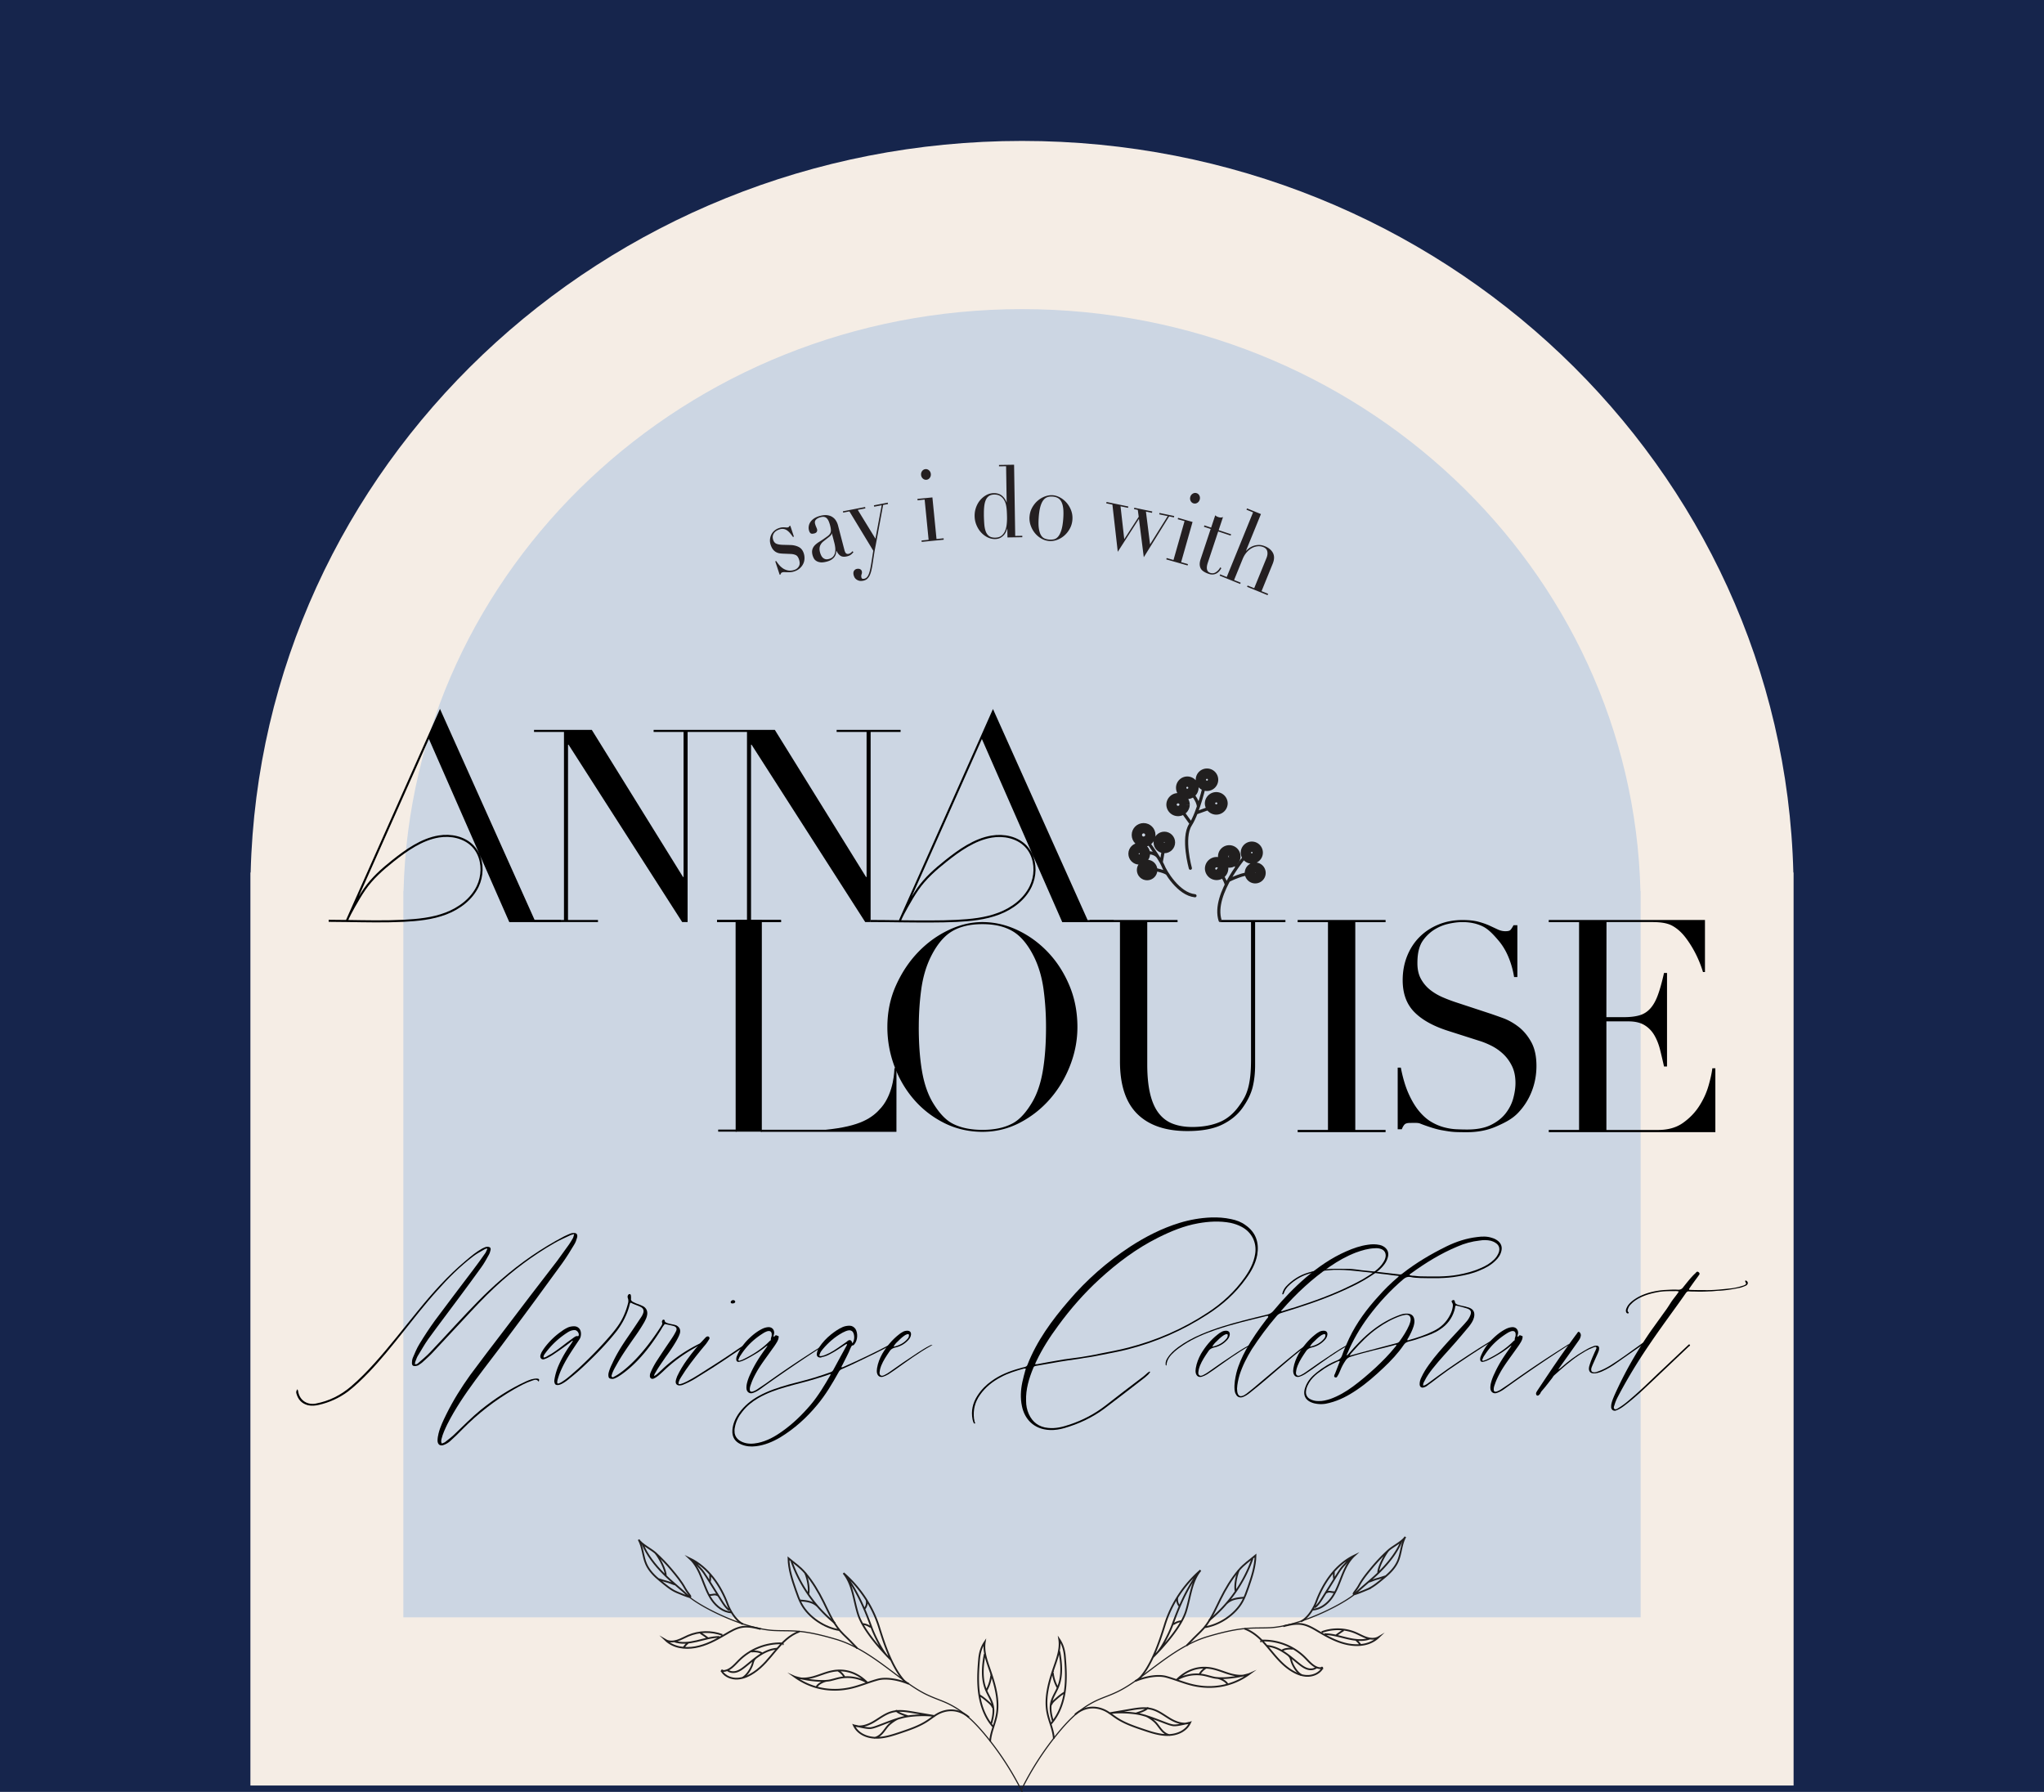
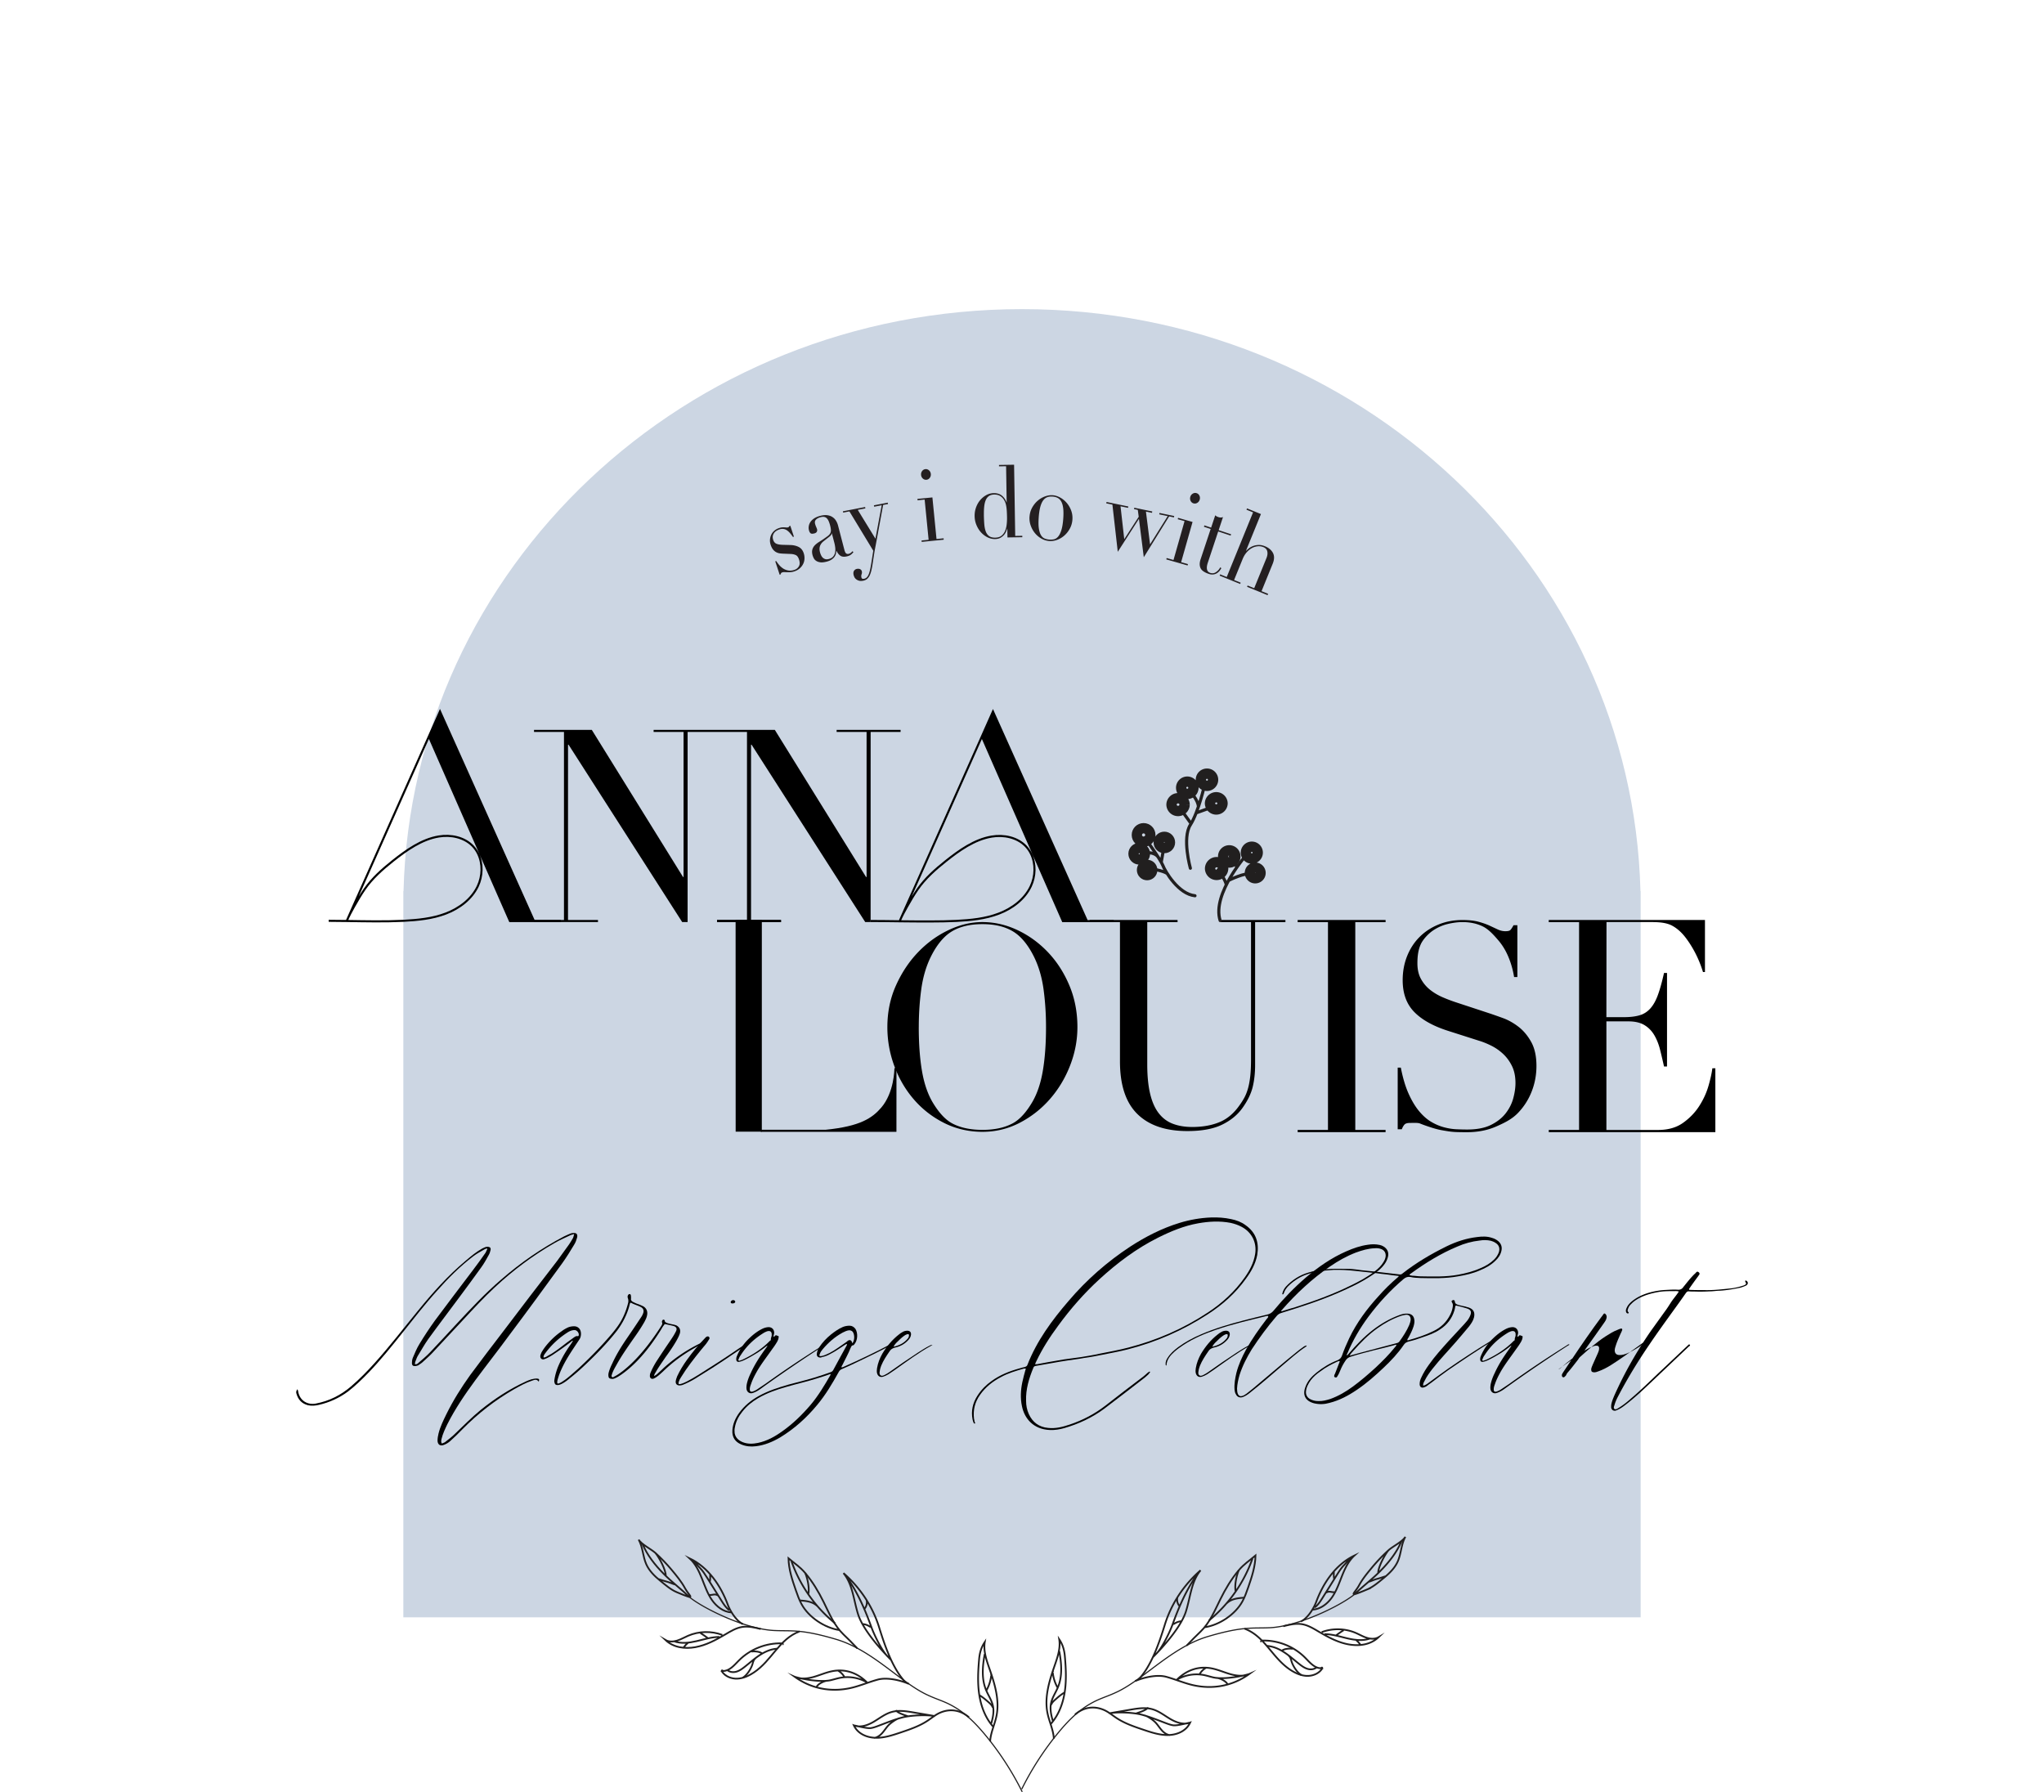
<svg xmlns="http://www.w3.org/2000/svg" id="Layer_1" data-name="Layer 1" viewBox="0 0 1080 946.88">
  <defs>
    <style>.cls-1{stroke-width:5.45px}.cls-1,.cls-2,.cls-3,.cls-4,.cls-6,.cls-7{fill:none}.cls-1,.cls-2,.cls-3,.cls-4,.cls-7{stroke:#211f1f}.cls-1,.cls-2,.cls-3,.cls-6,.cls-7{stroke-miterlimit:10}.cls-2,.cls-3{stroke-linecap:round}.cls-2,.cls-7{stroke-width:.92px}.cls-3{stroke-width:1.65px}.cls-4{stroke-linejoin:round;stroke-width:.61px}.cls-6{stroke:#000;stroke-width:1.09px}.cls-10{fill:#241f21}</style>
  </defs>
-   <path d="M-24.16-3.6H1103.3v987.17H-24.16z" style="fill:#16254c" />
-   <path d="M947.56 461.07c-5.4-214.4-185.8-386.6-407.56-386.6s-402.17 172.19-407.56 386.6h-.13v482.46h815.38V461.07h-.13Z" style="fill:#f5ede5" />
  <path d="M866.78 470.87C862.45 300.32 717.8 163.35 540 163.35S217.54 300.32 213.21 470.87h-.1v383.77h653.77V470.87h-.1Z" style="fill:#ccd6e3" />
  <path d="M473.13 564.42c-.02 2.01-.02 32.82-.02 33.1h-36.85c18.48-1.82 24.93-6.25 29.77-11.88 7.01-8.16 7.1-20.67 7.1-21.23m-71.15-77.67-.02 110.71h-12.69l-.03-110.71h12.74z" />
-   <path d="M379.47 597.45h9.8" class="cls-6" />
  <path d="m389.27 597.45-.03-110.71h12.73l-.01 110.71h-12.69z" style="stroke:#000;stroke-width:1.13px;stroke-miterlimit:10;fill:none" />
  <path d="M401.98 597.53h71.13c0-.28 0-31.1.02-33.1v-.02m0 .02c0 .56-.08 13.07-7.1 21.23-4.85 5.62-11.3 10.05-29.77 11.88m-57.39-110.85h33.79" class="cls-6" />
  <path d="m232.49 375.94 49.66 110.76h-12.69l-15.79-35.96-27.03-61.63 5.85-13.17z" />
  <path d="M282.16 486.69h14.14m-113.07-.11 43.4-97.47 5.85-13.16 49.66 110.76h-12.69l-15.79-35.96-27.04-61.63m-52.96 97.46c3.19 0 6.37.03 9.57.1 9.98.15 20 .39 30-.1 7.58-.4 15.26-1.13 22.34-3.85 7.1-2.7 13.63-7.58 16.88-14.44 2.52-5.31 2.71-11.88.19-17.1-.71-1.51-1.68-2.9-2.85-4.13-4.5-4.63-11.56-6.11-17.95-5.04-9.08 1.49-17.24 7.34-24.31 12.95-5.49 4.36-10.85 9.11-14.84 14.88-2.19 3.18-3.77 5.95-5.71 9.35-1.36 2.37-2.68 4.92-3.75 7.38" class="cls-6" />
  <path d="m524.67 375.99 49.65 110.76h-12.69l-15.78-35.96-27.04-61.63 5.86-13.17z" />
  <path d="M574.33 486.75h14.14m-113.06-.12 43.4-97.47 5.85-13.17 49.66 110.76h-12.69l-15.79-35.96-27.03-61.63m-58.79 97.52c4.58 0 9.87.08 15.39.15 10.32.11 21.39.23 30-.2 7.58-.4 15.26-1.13 22.34-3.85 7.1-2.7 13.63-7.58 16.88-14.44 2.52-5.31 2.7-11.88.18-17.1-.71-1.51-1.67-2.9-2.85-4.13-4.49-4.63-11.56-6.11-17.94-5.04-9.09 1.49-17.25 7.34-24.31 12.96-5.49 4.36-10.85 9.1-14.85 14.88-2.19 3.19-3.77 5.95-5.7 9.35-1.36 2.37-2.69 4.92-3.75 7.38" class="cls-6" />
  <path d="M442.05 385.68v1.1h15.83v76.64h-.29l-48.2-77.74h-64.04v1.1h15.83v76.64h-.29l-48.2-77.74h-30.53v1.1h15.83v99.37h-15.84l.01 1.09h33.8v-1.09h-15.84l.01-92.62h.29l60.03 93.71h2.86l.01-100.46h31.37v99.37h-15.83v1.09h33.8v-1.09h-15.83v-92.62h.29l60.04 93.71h2.85l.01-100.46h15.83v-1.1h-33.8zm43.4 157.06c0 8.93.58 16.72 1.73 23.36 1.15 6.65 3.08 12.2 5.77 16.67 2.7 4.46 6.19 8.82 10.43 11 4.23 2.18 9.47 3.28 15.73 3.28s11.37-1.09 15.66-3.28c4.28-2.18 7.73-6.53 10.42-11 2.69-4.46 4.62-10.02 5.77-16.67 1.15-6.64 1.73-14.43 1.73-23.36 0-6.84-.43-13.47-1.29-19.86-.87-6.4-2.53-12.1-4.98-17.12-2.45-5-5.87-9.99-10.24-12.96-4.38-2.98-10.08-4.46-17.1-4.46s-12.73 1.49-17.1 4.46c-4.38 2.97-7.8 7.96-10.24 12.96-2.45 5.01-4.11 10.72-4.98 17.12-.87 6.39-1.3 13.02-1.3 19.86m-16.6 0c0-7.94 1.51-15.27 4.55-22.02 3.03-6.74 6.92-12.6 11.68-17.55 4.76-4.96 10.13-8.85 16.09-11.68 5.96-2.83 11.93-4.24 17.89-4.24 6.35 0 12.53 1.41 18.54 4.24s11.37 6.72 16.09 11.68c4.71 4.96 8.49 10.81 11.32 17.55 2.84 6.75 4.26 14.09 4.26 22.02 0 6.95-1.3 13.74-3.9 20.39-2.59 6.65-6.16 12.55-10.68 17.71a54.145 54.145 0 0 1-15.94 12.49c-6.11 3.17-12.67 4.76-19.69 4.76s-13.9-1.54-20.06-4.61c-6.16-3.07-11.47-7.16-15.94-12.27-4.47-5.11-7.96-11.01-10.46-17.71-2.5-6.7-3.75-13.61-3.75-20.76m106.88-56.59h46.46v1.12h-16.02v75.12c0 6.14.51 11.33 1.52 15.57 1.01 4.25 2.52 7.67 4.54 10.28 2.02 2.61 4.52 4.48 7.5 5.6 2.98 1.13 6.4 1.69 10.25 1.69 5.39 0 10.15-.84 14.28-2.53 4.13-1.68 7.69-4.68 10.68-8.97.96-1.33 1.8-2.66 2.53-3.99.72-1.33 1.35-2.89 1.87-4.68.53-1.79.94-3.94 1.23-6.44.29-2.5.43-5.6.43-9.28v-72.37h-16.02v-1.12h34.2v1.12h-16.02v75.43c0 4.29-.43 8.21-1.29 11.73-.87 3.53-2.65 7.19-5.34 10.97-2.6 3.68-6.2 6.65-10.82 8.9s-10.73 3.38-18.33 3.38c-11.54 0-20.37-3.02-26.47-9.05-6.11-6.04-9.16-15.29-9.16-27.77v-73.59h-16.02v-1.12Zm109.91 110.94h16.02V487.31h-16.02v-1.16h46.46v1.16H716.1v109.78h16.01v1.18h-46.46v-1.18zm52.92-32.94h1.59c1.06 5.45 2.43 10.05 4.11 13.78 1.68 3.74 3.53 6.82 5.55 9.24 2.02 2.43 4.13 4.29 6.35 5.61 2.21 1.31 4.45 2.27 6.71 2.88 2.26.61 4.42.96 6.49 1.06 2.07.1 4.01.15 5.84.15 5.1 0 9.28-.8 12.55-2.42 3.27-1.62 5.87-3.66 7.79-6.13 1.92-2.47 3.27-5.15 4.04-8.03.77-2.88 1.15-5.53 1.15-7.95 0-3.53-.63-6.56-1.88-9.08-1.25-2.53-2.84-4.67-4.76-6.44-1.92-1.77-4.01-3.2-6.28-4.32-2.26-1.11-4.4-1.97-6.42-2.57l-16.59-5.3c-7.79-2.52-13.69-5.86-17.68-10s-5.99-9.7-5.99-16.66c0-4.55.77-8.76 2.31-12.65 1.54-3.89 3.7-7.25 6.49-10.07 2.79-2.83 6.13-5.05 10.03-6.66 3.89-1.62 8.16-2.42 12.77-2.42 3.37 0 6.18.3 8.44.91 2.26.61 4.2 1.29 5.84 2.04 1.64.76 3.1 1.44 4.4 2.05 1.3.6 2.62.91 3.97.91 1.25 0 2.09-.17 2.53-.53s1.03-1.23 1.8-2.65h2.02v27.41h-1.73c-.58-3.64-1.56-7.14-2.96-10.53-1.4-3.38-3.2-6.36-5.41-8.93-2.22-2.58-4.92-5.67-8.05-7.24-3.13-1.56-6.76-2.35-10.9-2.35-2.31 0-4.86.33-7.65.98-2.79.66-5.39 1.8-7.79 3.41-2.41 1.62-5.32 4.6-6.57 7.37-1.26 2.8-1.76 5.97-1.76 10.01 0 3.23.62 5.98 1.87 8.25 1.25 2.27 2.86 4.19 4.83 5.76 1.97 1.56 4.19 2.88 6.64 3.94a83.58 83.58 0 0 0 7.43 2.8l17.46 5.75c1.82.61 4.13 1.42 6.92 2.43 2.79 1.01 5.51 2.52 8.16 4.54 2.65 2.02 4.91 4.69 6.78 8.03 1.87 3.33 2.81 7.58 2.81 12.73 0 4.74-.84 9.26-2.53 13.55a34.06 34.06 0 0 1-7.28 11.36c-3.18 3.28-7.09 5.2-11.61 7.17-4.53 1.96-9.62 2.95-15.3 2.95-2.02 0-3.8-.02-5.34-.07s-2.98-.18-4.33-.38c-1.35-.21-2.7-.43-4.04-.68-1.35-.25-2.84-.64-4.47-1.14-1.92-.61-4.5-1.45-6.68-2.35-1.09-.44-3.6-.28-5.23-.28-1.45 0-2.43.3-2.96.91-.53.61-.98 1.41-1.37 2.43h-2.17v-32.56Zm79.75 32.94h16.02V487.31h-16.02v-1.17h82.54v27.5h-1.05c-1.92-6.35-5-12.62-9.02-17.96-1.98-2.65-4.43-5.01-7.36-6.57-2.91-1.54-6.69-1.81-9.94-1.86h-24.66l-.06 50.24h9.38c3.17 0 5.86-.32 8.08-.96 2.21-.63 4.11-1.82 5.7-3.57 1.59-1.74 2.94-4.13 4.04-7.15 1.11-3.02 2.19-6.91 3.25-11.68h1.59v49.43h-1.59c-.68-3.07-1.37-6.04-2.09-8.9-.72-2.86-1.73-5.4-3.03-7.63-1.3-2.22-3.03-4-5.19-5.32-2.17-1.32-4.98-1.99-8.44-1.99h-11.69v57.38h27.27c5.29 0 9.69-1.24 13.2-3.74 3.51-2.49 6.37-5.45 8.58-8.9 2.21-3.44 3.85-7.02 4.91-10.73 1.06-3.71 1.73-6.78 2.02-9.22h1.59v33.76h-88.02v-1.18Z" />
  <path d="M607.8 459.09s6.26.74 8.89 2.47m-13.27-10.76s6.61-1.4 8.77 2.49m3.06-7.31-1.67 9.62m-8.64-12.8s8.14 11.07 9.42 14.38c1.27 3.31 8.27 15.27 17.05 16.16" class="cls-3" />
  <path d="M608.81 459.74c0 1.49-1.21 2.7-2.7 2.7s-2.7-1.2-2.7-2.7 1.21-2.7 2.7-2.7 2.7 1.2 2.7 2.7Zm-3.86-8.6c0 1.66-1.35 3.01-3.01 3.01s-3.01-1.35-3.01-3.01 1.35-3.01 3.01-3.01 3.01 1.35 3.01 3.01Zm13.23-5.97c0 1.64-1.33 2.97-2.97 2.97s-2.96-1.33-2.96-2.97 1.32-2.97 2.96-2.97 2.97 1.33 2.97 2.97Zm-10.37-3.95c0 1.96-1.59 3.56-3.56 3.56s-3.56-1.59-3.56-3.56 1.59-3.56 3.56-3.56 3.56 1.59 3.56 3.56Z" class="cls-1" />
  <path d="M643.67 459.61s4.22 5.83 4.24 8.04m1.27-2.42s8.74-4.38 11.98-3.34m-11.15-9.37s3.48 4.13 3.39 5.95m5.76-7.43s-19.04 21.21-14.46 35.42" class="cls-3" />
  <path d="M646.29 458.96a3.461 3.461 0 0 1-6.92 0 3.461 3.461 0 0 1 6.92 0Zm6.44-6.39c0 1.78-1.44 3.22-3.22 3.22s-3.22-1.44-3.22-3.22 1.44-3.22 3.22-3.22 3.22 1.44 3.22 3.22Zm11.82-2.02c0 1.73-1.4 3.12-3.12 3.12s-3.12-1.4-3.12-3.12 1.4-3.12 3.12-3.12 3.12 1.4 3.12 3.12Zm1.49 10.74c0 1.55-1.26 2.81-2.81 2.81s-2.81-1.26-2.81-2.81 1.26-2.81 2.81-2.81 2.81 1.26 2.81 2.81Z" class="cls-1" />
  <path d="m624.1 427.95 4.87 6.74m3.05-5.13 8.93-3.21m-11.97-7.96s4.25 4.63 4.22 7.95m3.4-12.13s-3.19 14.65-7.64 21.66c-4.46 7.01 0 22.93 0 22.93" class="cls-3" />
  <path d="M645.96 424.52a3.316 3.316 0 0 1-6.63 0 3.316 3.316 0 0 1 6.63 0Zm-5-12.48c0 1.78-1.44 3.22-3.22 3.22s-3.22-1.44-3.22-3.22 1.44-3.22 3.22-3.22 3.22 1.44 3.22 3.22Zm-10.38 4.24a3.24 3.24 0 1 1-6.48 0 3.24 3.24 0 1 1 6.48 0Zm-4.66 8.9a3.461 3.461 0 0 1-6.92 0 3.461 3.461 0 0 1 6.92 0Z" class="cls-1" />
  <path d="m409.62 296.63.51-.16c.48.73 1.03 1.46 1.64 2.17a9.54 9.54 0 0 0 2.12 1.83c.8.5 1.69.83 2.66 1 .98.16 2.05.05 3.23-.34.98-.33 1.76-.95 2.31-1.85.55-.91.59-2.11.1-3.6-.42-1.28-1.02-2.08-1.8-2.4-.77-.33-1.61-.51-2.52-.55l-4.06-.17c-.51-.02-1.09-.06-1.71-.14s-1.24-.26-1.86-.57c-.61-.3-1.18-.75-1.71-1.37-.52-.61-.97-1.47-1.34-2.58-.3-.95-.43-1.88-.35-2.8.07-.92.3-1.78.69-2.58s.93-1.5 1.64-2.11c.71-.6 1.54-1.07 2.5-1.38.68-.23 1.25-.35 1.7-.37.46-.02.86-.02 1.21 0 .34.02.66.05.95.08.29.03.6 0 .94-.11.33-.11.54-.33.6-.65l.51-.17 1.9 5.76-.51.17c-.46-.67-.94-1.31-1.45-1.91-.5-.6-1.04-1.1-1.6-1.51-.57-.41-1.18-.68-1.86-.79-.67-.11-1.39-.05-2.17.21-1.48.49-2.51 1.23-3.09 2.23-.58.99-.67 2.09-.27 3.31.36 1.08.97 1.78 1.85 2.11.87.33 2.08.5 3.59.52l3.78.1c1.63.06 3.06.41 4.3 1.05 1.24.64 2.11 1.73 2.62 3.29.3.91.44 1.85.4 2.84-.03.98-.26 1.91-.68 2.77-.42.87-1.01 1.65-1.8 2.36-.77.7-1.75 1.25-2.92 1.63-.68.23-1.33.35-1.95.39-.62.04-1.2.05-1.73.04-.53 0-1.03-.02-1.47-.05-.46-.02-.85.03-1.19.14-.34.11-.56.27-.66.47-.11.2-.17.4-.21.6l-.51.16-2.33-7.07Zm29.91-14.8-.09.02c.05.46-.35 1.05-1.21 1.75l-3.14 2.47c-.89.71-1.49 1.54-1.82 2.48s-.33 2.02-.02 3.22c.14.52.32 1.04.56 1.56.24.52.53.97.9 1.33.37.36.81.62 1.33.78.53.16 1.16.14 1.89-.05 1.04-.27 1.81-.73 2.34-1.38.52-.65.85-1.38.98-2.18.15-.81.16-1.64.06-2.52-.11-.87-.25-1.65-.43-2.34l-1.35-5.15Zm11.41 9.9c-.32.45-.73.88-1.23 1.28-.5.41-1.15.72-1.97.93-1.51.39-2.7.33-3.56-.2-.86-.53-1.58-1.4-2.17-2.6l-.1.03c-.05.34-.11.77-.21 1.29-.1.52-.32 1.05-.66 1.6-.35.55-.86 1.07-1.54 1.55-.68.49-1.6.89-2.76 1.19-1.32.34-2.41.46-3.29.34-.87-.12-1.59-.37-2.16-.74-.57-.36-1-.83-1.3-1.39-.29-.56-.51-1.11-.65-1.62-.32-1.2-.34-2.22-.09-3.06.25-.83.68-1.56 1.27-2.17s1.29-1.17 2.09-1.68c.79-.5 1.59-1.01 2.39-1.55.94-.65 1.71-1.2 2.32-1.65.6-.45 1.04-.92 1.32-1.41.28-.5.41-1.06.39-1.7-.02-.64-.15-1.47-.42-2.5-.21-.83-.46-1.55-.72-2.18-.26-.62-.59-1.14-.96-1.54-.37-.39-.83-.65-1.36-.77-.54-.12-1.2-.08-1.99.13-1.04.27-1.84.69-2.41 1.26-.57.57-.74 1.31-.51 2.2.15.58.35 1.14.59 1.69.24.54.4.95.47 1.23.12.48.07.92-.16 1.33-.23.41-.65.69-1.24.84-1.04.27-1.73.23-2.09-.12-.36-.34-.62-.84-.79-1.5-.2-.75-.23-1.51-.09-2.29s.44-1.5.91-2.19c.47-.69 1.14-1.31 1.98-1.86.85-.55 1.87-.98 3.07-1.29 1.45-.38 2.71-.5 3.79-.36s2 .47 2.77.99a6.08 6.08 0 0 1 1.87 1.94c.47.77.83 1.62 1.07 2.55l3.34 12.83c.26 1 .58 1.63.95 1.9.38.27.83.34 1.36.2.35-.09.69-.25 1.03-.5.34-.23.65-.53.92-.89l.53.47Z" class="cls-10" />
  <path d="m445.37 270.18 11.73-2.26.14.73-4.02.78 9.34 15.22 3.3-17.66-3.97.77-.15-.74 7.33-1.41.14.73-2.58.5-4.01 21.7c-.32 1.61-.6 3.23-.85 4.85-.25 1.62-.5 3.25-.75 4.89a39.9 39.9 0 0 1-.7 3.55c-.27 1.02-.59 1.89-.97 2.57-.38.69-.83 1.23-1.35 1.64-.52.41-1.16.68-1.92.83-.93.17-1.7.16-2.32-.05-.62-.2-1.13-.48-1.53-.84-.4-.35-.69-.75-.87-1.19-.19-.43-.3-.8-.37-1.12-.16-.87-.07-1.57.29-2.09.36-.52.87-.84 1.5-.97.23-.05.47-.06.74-.06.26 0 .52.06.77.15s.48.25.69.46c.21.21.34.5.41.84.1.48.05.97-.14 1.46-.19.48-.23.99-.13 1.51.09.46.25.73.51.83.25.09.57.11.95.03.51-.1.95-.32 1.33-.67.38-.34.72-.85 1.02-1.53.3-.67.56-1.53.8-2.57.23-1.04.46-2.3.7-3.79l.98-6.26-12.6-20.77-3.3.64-.14-.73Zm41.31-19.21c-.08-.77.11-1.46.55-2.06.45-.6 1.03-.93 1.74-1 .71-.07 1.35.15 1.9.64.56.5.87 1.14.95 1.91.07.78-.11 1.47-.56 2.06-.44.6-1.03.93-1.74 1-.71.07-1.35-.14-1.9-.64-.55-.5-.87-1.13-.95-1.91m.25 34.64 3.74-.37-2.1-21.24-3.74.37-.07-.74 7.91-.78 2.17 21.98 3.74-.37.07.74-11.64 1.15-.08-.74Zm32.93-13.6c.03 1.85.11 3.52.23 5.03.12 1.51.39 2.79.79 3.85.41 1.06 1 1.86 1.8 2.42.79.55 1.85.82 3.19.8 1.36-.02 2.45-.36 3.28-1.01.81-.65 1.45-1.49 1.89-2.5.43-1.02.73-2.15.87-3.39.14-1.24.2-2.45.19-3.63-.02-1.38-.07-2.58-.13-3.59-.07-1.01-.17-1.9-.32-2.68-.14-.78-.33-1.45-.57-2.01-.24-.56-.52-1.09-.86-1.58-.5-.7-1.14-1.28-1.92-1.73-.79-.45-1.78-.66-2.98-.65-1.14.02-2.07.28-2.79.79-.73.51-1.28 1.23-1.68 2.16-.39.93-.66 2.04-.8 3.34-.14 1.29-.2 2.76-.17 4.39m8-26.33 7.95-.12.59 37.62 3.75-.06v.74l-7.84.13-.07-4.63h-.1c-.12.43-.31.95-.56 1.55-.25.61-.62 1.2-1.12 1.78-.5.57-1.12 1.07-1.88 1.49-.76.42-1.69.64-2.79.66-1.43.02-2.79-.3-4.09-.95-1.29-.65-2.43-1.54-3.43-2.66s-1.78-2.41-2.38-3.88c-.6-1.46-.91-3.01-.93-4.64-.03-1.6.23-3.12.75-4.59.53-1.46 1.26-2.75 2.18-3.84.92-1.09 2-1.98 3.22-2.66a8.305 8.305 0 0 1 3.93-1.05c1.79-.03 3.24.43 4.36 1.36a7.85 7.85 0 0 1 2.39 3.48h.1l-.3-19.05-3.75.06v-.74Zm20.98 27.59c-.19 2.51-.17 4.52.07 6.04.24 1.51.62 2.69 1.14 3.53.52.84 1.16 1.41 1.92 1.72.75.31 1.57.5 2.45.56.87.07 1.71.01 2.51-.17.79-.19 1.51-.65 2.16-1.41.64-.75 1.2-1.85 1.67-3.32.48-1.46.81-3.44 1.01-5.95.16-2.13.17-3.92.02-5.37-.15-1.45-.45-2.65-.92-3.6-.46-.94-1.09-1.64-1.86-2.09-.78-.46-1.73-.73-2.83-.81-1.1-.08-2.08.03-2.92.36-.84.33-1.56.92-2.17 1.78-.6.87-1.09 2-1.46 3.41-.37 1.41-.64 3.19-.8 5.31m-4.85-.37c.14-1.73.61-3.31 1.42-4.74.81-1.44 1.8-2.65 2.97-3.64 1.17-.99 2.45-1.74 3.84-2.23 1.4-.5 2.74-.7 4.04-.6 1.3.1 2.59.51 3.89 1.21 1.29.71 2.44 1.64 3.44 2.8 1.01 1.17 1.8 2.52 2.38 4.06.57 1.54.8 3.18.66 4.91-.13 1.67-.57 3.21-1.34 4.62-.76 1.42-1.71 2.64-2.85 3.65a12.016 12.016 0 0 1-3.82 2.32c-1.41.53-2.83.74-4.26.63a9.672 9.672 0 0 1-4.1-1.28c-1.31-.74-2.45-1.71-3.42-2.88-.97-1.18-1.72-2.53-2.25-4.05s-.74-3.11-.61-4.77m40.69-7.66 11.51 2.39-.16.72-3.96-.82 1.97 17.38 7.64-11.84-.49-3.64-2-.42.15-.72 9.5 1.97-.15.73-3.2-.67 2.18 17.31 9.32-14.91-4.48-.94.15-.73 7.78 1.62-.15.73-2.53-.53-13.4 21.58-2.56-20.28-11.19 17.41-2.83-24.94-3.25-.67.15-.73zm44.25-2.67c.21-.75.64-1.32 1.28-1.71.64-.39 1.29-.49 1.98-.29s1.2.62 1.54 1.29c.33.66.39 1.37.18 2.12-.21.75-.64 1.33-1.27 1.72-.64.39-1.3.49-1.99.29s-1.2-.63-1.53-1.29c-.34-.67-.39-1.37-.19-2.13m-12.48 32.3 3.61 1.03 5.84-20.53-3.61-1.02.2-.72 7.64 2.18-6.04 21.25 3.61 1.02-.2.72-11.26-3.21.21-.71Zm19.93-17.25 3.56 1.18 2.17-6.51c.21.18.42.34.61.48.19.14.56.29 1.08.47.46.15.88.23 1.26.22.38 0 .77-.09 1.16-.25l-2.3 6.92 6.57 2.18-.24.7-6.57-2.18-5.49 16.51c-.32.95-.48 1.74-.51 2.39-.03.65.05 1.17.22 1.59.17.41.4.72.69.93.29.21.59.37.9.47 1.08.36 2.1.22 3.04-.42.95-.64 1.7-1.48 2.25-2.53l.56.47c-.24.41-.53.85-.89 1.33-.37.48-.83.89-1.37 1.26-.55.36-1.19.6-1.91.71-.72.11-1.55.02-2.47-.29-2.31-.77-3.77-1.79-4.35-3.07-.59-1.28-.58-2.81.01-4.6l5.34-16.06-3.56-1.18.23-.71Zm8.33 25.87 3.48 1.41 13.91-34.16-3.48-1.41.28-.69 7.36 2.99-7.89 19.38.1.03c.32-.36.8-.79 1.42-1.29.62-.49 1.36-.9 2.21-1.23.85-.32 1.81-.51 2.86-.56 1.05-.05 2.2.18 3.43.68 1.99.81 3.39 1.99 4.22 3.55.82 1.56.77 3.5-.17 5.79l-5.86 14.4 3.48 1.42-.28.69-10.84-4.41.28-.69 3.48 1.42 6.48-15.92c.52-1.28.67-2.45.44-3.5-.22-1.05-.92-1.81-2.09-2.29-.96-.39-1.98-.54-3.03-.43-1.06.11-2.09.43-3.09.99-.99.55-1.91 1.31-2.74 2.27-.83.96-1.51 2.1-2.05 3.41l-4.54 11.14 3.48 1.41-.28.69-10.84-4.41.28-.69Z" class="cls-10" />
  <path d="M233.49 762.81c.77-.33 1.54-.55 2.09-1.1 1.76-1.32 3.52-2.75 5.06-4.29 4.4-4.18 8.7-8.58 13.42-12.43 7.37-5.94 15.29-11.11 23.99-15.07 1.76-.77 3.63-1.54 5.83-1.44.99.11 1.21.44.77 1.65-.99-1.54-2.31-.99-3.52-.55-3.41 1.1-6.49 2.86-9.46 4.51-10.13 5.83-19.14 12.87-27.29 21.12-2.09 2.2-4.29 4.29-6.6 6.38-.88.77-1.98 1.44-3.08 1.87-1.98.88-3.41 0-3.52-2.09 0-1.32.22-2.65.55-3.96.88-3.52 2.53-6.83 4.07-10.01 3.63-7.37 7.92-14.19 12.65-20.8 5.72-7.7 11.55-15.4 17.39-22.99 9.46-12.55 19.03-24.98 28.61-37.41 2.09-2.86 4.18-5.72 6.27-8.69.77-1.1 1.43-2.31 2.09-3.41.22-.55.33-1.1.55-1.98-.88.33-1.54.33-2.09.66-2.75 1.32-5.62 2.53-8.26 4.07-11.33 6.49-21.78 14.3-31.35 23.21-5.94 5.5-11.44 11.44-16.94 17.39-5.5 5.83-10.9 11.77-16.39 17.6-1.65 1.76-3.63 3.41-5.39 5.06-.66.55-1.43.98-2.09 1.43-.55.22-1.21.33-1.76.33-.99 0-1.44-.55-1.44-1.54 0-.88.11-1.87.44-2.75 1.1-2.53 2.09-5.06 3.52-7.37 2.54-4.18 5.28-8.36 8.14-12.32 6.6-8.91 13.42-17.82 20.14-26.73 2.31-2.97 4.51-6.16 6.71-9.25.33-.65.55-1.31.88-1.86 0-.11-.11-.23-.22-.33-.44.11-.88.22-1.22.44-2.09 1.21-4.18 2.31-6.05 3.74-7.04 5.39-13.2 11.55-19.03 18.15-6.49 7.15-12.43 14.85-18.48 22.45-5.72 7.15-11.44 14.3-17.82 20.9-3.41 3.52-6.93 6.93-10.78 9.91-4.62 3.41-9.68 5.72-15.29 7.04-1.87.44-3.86.66-5.84.22-3.41-.88-5.28-3.08-6.16-6.28-.23-.77 0-1.42.55-2.19.11.44.33.55.33.77.77 5.61 5.39 7.59 9.35 6.82 7.04-1.32 13.2-4.41 18.6-9.03 4.51-3.85 8.58-8.03 12.55-12.43 8.03-8.91 15.29-18.38 22.88-27.62 7.7-9.46 15.84-18.6 25.2-26.41 2.86-2.42 5.61-4.73 8.8-6.49.99-.44 1.87-.99 2.97-.88.99.11 1.54.44 1.43 1.54-.22.99-.55 2.09-1.1 2.97-1.2 2.2-2.42 4.4-3.96 6.49-3.63 5.07-7.37 10.13-11.12 15.18-5.61 7.59-11.33 15.07-16.83 22.66-1.87 2.64-3.52 5.61-5.28 8.47-.66.99-.98 2.09-1.43 3.19-.22.44-.22.99-.33 1.54.88.21 1.43-.22 1.86-.66 1.99-1.76 4.18-3.52 6.06-5.5 4.73-4.95 9.35-10.01 13.97-14.97 7.59-8.14 15.18-16.28 23.66-23.54 10.23-8.91 21.34-16.61 33.34-22.88 1.1-.55 2.2-.99 3.19-1.43.55-.22.98-.33 1.54-.33 1.76-.22 2.53.66 2.09 2.43-.33 1.2-.77 2.53-1.54 3.74-1.98 3.3-4.07 6.71-6.38 9.91-9.13 12.54-18.26 25.08-27.62 37.52-5.94 8.14-12.21 16.06-18.15 24.09-5.5 7.49-10.67 15.07-14.85 23.33-1.21 2.53-2.42 5.06-3.08 7.81-.11.77-.44 1.54.22 2.42" />
  <path d="M287.17 717.26c.55.22.88-.11 1.32-.22.88-.55 1.87-1.1 2.86-1.65 2.97-1.86 5.72-4.07 8.47-6.16 1.21-.88 2.43-1.76 3.63-2.64.55-.33.99-.66 1.65-.55.33.11.55 0 .66-.33.33-1.22-.77-2.76-2.09-2.86-1.32 0-2.53.44-3.74 1.21-4.62 2.97-8.58 6.6-11.88 11.11-.43.55-.88 1.22-.88 2.09m58.42 9.9c.77-.44 1.32-.77 1.76-1.21 1.1-.99 2.2-1.98 3.19-2.97 5.83-5.28 12.32-9.68 19.36-13.09.33-.22.77-.77 1.1-.22.11.33-.44.55-.77.77-1.1.66-2.31 1.32-3.41 1.98-6.05 3.41-11.55 7.48-16.5 12.32-.99.88-1.98 1.87-3.08 2.64-.55.44-1.1.77-1.65 1-1.21.65-2.31-.11-2.2-1.44 0-.88.33-1.54.66-2.31.99-2.21 2.09-4.18 3.41-6.16 2.21-3.41 4.51-6.82 6.83-10.23.98-1.43 1.98-2.97 2.75-4.51.88-1.54.44-2.64-1.32-3.08-1.21-.33-2.53-.55-3.86-.88-.55-.22-.88.11-1.1.55-.55.66-.99 1.44-1.43 2.21-3.63 5.83-7.59 11.33-12.33 16.28-2.75 2.86-5.61 5.4-8.91 7.7-.99.66-1.98 1.32-3.08 1.76-.66.33-1.32.44-1.98.33-.99-.11-1.44-.44-1.54-1.44-.11-.77 0-1.43.22-2.2.44-1.54 1.1-3.08 1.87-4.62 2.09-4.62 4.84-9.02 7.7-13.2 2.42-3.52 4.73-6.93 7.04-10.45.55-.77 1.1-1.65 1.43-2.53.66-1.65.22-2.86-1.43-3.63-1.54-.77-3.3-1.22-4.84-2.09-.33-.11-.55.11-.66.44l-.33 1.32c-1.32 4.73-3.52 9.02-6.49 12.98-5.17 6.61-11 12.55-17.16 18.38a108.71 108.71 0 0 1-7.59 6.6c-1.43 1.21-2.86 2.31-4.4 3.08-.66.33-1.43.66-2.2.66-1 0-1.44-.33-1.65-1.32-.22-.55-.11-1.21 0-1.87.33-1.98.88-3.85 1.54-5.72 1.76-4.4 4.07-8.47 6.82-12.32.44-.66.88-1.32 1.43-2.2-.66.11-.99.44-1.32.77-2.64 1.98-5.28 3.96-8.14 5.83-1.22.88-2.64 1.76-3.96 2.42-.66.33-1.21.55-1.87.77-1.32.33-2.2-.55-1.98-1.98.11-.44.33-.99.55-1.54.55-.98 1.21-1.98 1.87-2.86 2.53-3.3 5.5-6.16 8.91-8.48.99-.77 1.99-1.32 3.08-1.86 1.22-.55 2.65-.77 3.96-.66.88.11 1.65.55 2.21 1.21 1.2 1.43 1.1 4.07.11 5.61-4.07 6.16-8.36 12.11-10.89 19.15-.33 1.1-.77 2.19-.88 3.3-.11.99.22 1.21 1.1.77.98-.33 1.76-.99 2.64-1.54 2.64-1.87 4.95-4.07 7.37-6.16 5.94-5.5 11.66-11.33 16.94-17.49 1.43-1.65 2.75-3.3 4.07-5.18 2.53-3.63 4.18-7.59 5.28-11.88.22-.77.22-1.65 0-2.42-.22-.55-.33-1.1-.11-1.65.23-.44.44-.77.99-.77.44 0 .55.44.66.88 0 .55.11 1.21 0 1.76 0 .66.33 1 .77 1.32.77.44 1.54.77 2.31 1.1 1 .33 1.87.66 2.76 1.1 2.2.88 3.19 2.86 2.64 5.17-.22 1.2-.77 2.2-1.32 3.3-1.87 3.3-4.07 6.49-6.27 9.57-2.97 4.29-6.05 8.69-8.58 13.31-.88 1.54-1.76 3.08-2.31 4.73-.11.55-.55 1.22 0 1.55.44.44.99-.11 1.43-.33 1.54-.77 2.86-1.76 4.18-2.75 5.07-3.96 9.35-8.69 13.32-13.76 2.53-3.3 4.95-6.71 7.15-10.23.33-.55.66-1.1.33-1.76-.11-.33 0-.66.11-.88.11-.33.33-.55.66-.55.33-.11.55.22.66.44 0 .88.66.99 1.21 1.32.99.33 2.09.55 3.19.77.66.11 1.32.33 1.87.55 1.64.99 2.19 2.31 1.76 4.07-.44 1.44-1.1 2.64-1.76 3.85-1.76 3.08-3.74 5.94-5.84 8.81-1.76 2.64-3.63 5.17-5.17 7.92-.33.55-.77 1.1-.88 2.09" />
  <path d="M386.07 688.1c0-.55.66-1.1 1.32-1.1.55 0 .99.33 1.1.77 0 .55-.44 1-1.32 1-.66.11-1.1-.23-1.1-.66m9.35 22c-8.58 5.83-17.05 11.66-25.96 17.05-2.31 1.54-4.84 2.97-7.37 4.07-.99.44-1.87.88-2.97.88-1.44 0-2.21-.77-2.09-2.19.11-.88.44-1.77.77-2.65 1.43-3.08 3.19-5.94 5.17-8.69 3.08-4.29 6.38-8.25 10.01-11.99.55-.44 1.21-.55 1.54-.22.55.44.44.99.11 1.44-.44.77-.99 1.54-1.54 2.31-.88 1.1-1.87 2.2-2.75 3.3-3.74 4.62-7.37 9.25-10.46 14.3-.55.77-.98 1.65-1.32 2.65-.22.98.11 1.2.99.98 1.32-.33 2.42-.87 3.52-1.42 3.86-1.99 7.49-4.4 11.12-6.71 7.04-4.4 13.86-9.02 20.79-13.76.44-.22.99-.98 1.32-.55.44.66-.55.88-.88 1.22" />
  <path d="M407.74 705.38c.11-1.54-.66-2.2-1.98-1.98-.66.11-1.21.44-1.76.66-5.17 3.08-9.46 7.04-12.65 12.1-.44.55-.77 1.21-.99 1.87-.23.33-.33.66-.11.88.33.33.55.11.88 0l.99-.33c5.39-2.53 10.45-5.72 14.63-10.01.22-.11.55-.33.55-.55-.11-1 .55-1.87.44-2.65m-2.31 5.62a61.725 61.725 0 0 1-5.07 3.74c-2.53 1.54-5.05 3.08-7.81 4.29-.55.22-1.21.44-1.76.55-1.21.33-1.87-.33-1.76-1.54 0-.77.33-1.43.66-2.2 1.54-3.41 3.74-6.39 6.49-8.91 2.09-1.98 4.29-3.63 6.82-4.85.98-.43 2.09-.77 3.3-.77 1.76.11 2.86 1.43 2.75 3.3-.11.55-.33 1.2-.33 1.76.44 0 .55-.22.77-.44.44-.66.99-.11 1.54 0s.44.66.33.99c0 .66-.33 1.21-.55 1.76-.77 1.43-1.76 2.86-2.75 4.18-2.75 3.96-5.72 7.7-8.14 11.89-1.22 2.2-2.31 4.29-3.08 6.6-.33.88-.66 1.77-.66 2.76 0 1.2.44 1.54 1.65 1.2.88-.33 1.76-.77 2.53-1.32 1.44-.99 2.98-1.98 4.4-2.97a582.21 582.21 0 0 1 29.6-19.81c.55-.33.99-.77 1.65-.88.23.44-.11.44-.33.55-11.34 7.26-22.45 14.85-33.45 22.77-1.32.99-2.75 1.87-4.4 2.42-1.54.55-2.86-.22-3.3-1.65-.23-.99-.11-1.87 0-2.75.44-2.2 1.21-4.18 2.19-6.16 2.09-4.63 4.85-8.81 7.81-12.88.33-.43.55-.77.77-1.1.11-.11.11-.22.11-.55" />
  <path d="M450.43 709.78c1.21-1.65 1.21-4.51.11-6.05-.55-.55-1.1-.77-1.87-.77-1.21.11-2.31.66-3.41 1.21-4.07 2.2-7.59 5.28-10.56 8.8-.66.77-1.21 1.54-1.54 2.53-.44.98-.22 1.2.77 1.1 1.54-.22 2.97-.99 4.4-1.65 3.19-1.65 5.94-3.85 8.91-5.84.33-.22.55-.55.99-.77.88-.44 1.65-.11 1.98.99 0 .11 0 .33.23.44m-11.67 16.29c-2.2.77-4.4 1.54-6.71 2.2-5.39 1.76-11 2.97-16.61 4.62-5.07 1.43-10.13 3.19-14.85 5.94-3.19 1.87-6.06 4.18-8.36 7.15-1.98 2.43-3.41 5.17-3.96 8.36-.22.99-.22 1.98-.11 2.97.44 2.53 2.21 3.96 4.41 4.84 2.63.99 5.28.88 7.92.33 4.73-.99 8.91-3.3 12.87-6.16 5.61-3.96 10.45-8.69 14.96-13.97 4.07-4.84 7.27-10.23 10.46-15.73.11-.11.11-.22 0-.55m8.78-15.84c-.66 0-1 .44-1.44.66-2.42 1.54-4.83 3.3-7.48 4.62-1.32.77-2.75 1.32-4.4 1.65-.23.11-.44.22-.77.22-1.32 0-2.09-.77-1.87-2.09.11-1.22.66-2.31 1.21-3.3 1.76-2.64 3.85-4.84 6.27-6.82 1.98-1.54 3.96-2.97 6.28-3.96 1.1-.44 2.31-.66 3.52-.66 1.31 0 2.31.66 3.08 1.65 1.43 2.2 1.21 6.05-.44 8.03-.22.33-.44.66-.77.66-.88.11-.98.77-1.32 1.42-1.21 3.08-2.86 5.94-4.29 8.91-.22.44-.55.77-.55 1.32.55.11.99-.22 1.54-.44 8.25-3.63 16.51-7.59 24.65-11.89.44-.22.88-.66 1.54-.55-.22.66-.77.77-1.21 1-6.05 3.3-12.21 6.27-18.48 9.24-2.53 1.21-5.06 2.43-7.7 3.52-.88.33-1.44.88-1.87 1.76-3.3 5.94-6.82 11.88-11.22 17.16-5.61 6.82-12.1 12.66-19.69 17.28-3.96 2.31-8.14 4.07-12.76 4.62-2.64.33-5.28.11-7.81-.98-3.19-1.32-4.83-3.85-4.62-7.37.21-3.52 1.65-6.61 3.63-9.35 2.75-3.74 6.27-6.6 10.23-8.8 4.95-2.75 10.34-4.51 15.73-6.05 6.16-1.65 12.32-3.08 18.26-5.17 1.43-.44 2.75-.98 4.07-1.43.66-.22 1.1-.55 1.43-1.21 2.42-4.4 4.73-8.8 7.15-13.09 0-.11 0-.33.11-.55" />
  <path d="M472.1 711.65c3.08-.66 5.72-1.99 7.7-4.51.22-.33.44-.77.44-1.1.22-.88-.11-1.2-.98-.98-.66.21-1.21.55-1.76.98-1.21.88-2.2 1.87-3.19 2.86-.88.77-1.65 1.65-2.2 2.75m20.67-.88c-.33.11-.44.22-.55.22-6.82 3.74-12.98 8.36-19.36 12.87-1.1.77-2.31 1.54-3.41 2.31-.88.55-1.87.99-2.86 1.32-1.54.44-2.75-.22-3.19-1.87-.22-.88-.11-1.76 0-2.64.44-2.75 1.43-5.17 2.75-7.59 2.31-3.85 5.17-7.37 8.7-10.13.66-.55 1.43-1.1 2.09-1.42.88-.55 1.76-.66 2.64-.66 1.21.11 1.87.77 1.76 2.09-.11 1.1-.66 2.09-1.54 2.98-1.87 1.98-4.18 3.3-6.93 3.85-1.21.33-2.2.88-2.86 1.98-1.65 2.42-3.3 4.85-4.41 7.59-.33.88-.66 1.87-.77 2.86-.11.77-.33 1.65.44 2.21.66.55 1.54.11 2.2-.22.88-.44 1.65-.88 2.42-1.44 4.95-3.52 9.9-6.93 14.97-10.23 2.09-1.32 4.07-2.65 6.27-3.74.44-.22.77-.55 1.65-.33m54.11 10.11h.99c1.98-.33 3.96-.77 5.94-1.1 2.75-.44 5.5-.99 8.25-1.43 2.97-.44 5.94-.77 8.91-1.21 3.41-.55 6.82-1.1 10.23-1.87 4.95-.99 10.01-1.87 14.97-3.19 14.96-3.85 28.93-9.91 41.92-18.48 7.59-4.95 14.3-11.12 19.58-18.6 2.65-3.74 4.73-7.7 5.5-12.32.99-6.05-1.76-11.55-7.15-14.41-1.87-.99-3.85-1.65-5.83-2.09-5.72-1.1-11.44-.77-17.05.22-7.48 1.32-14.41 4.18-21.24 7.59-11.44 5.72-21.56 13.32-31.03 22-8.03 7.37-15.29 15.63-21.78 24.54-4.4 5.94-8.36 12.1-11.55 18.81-.22.44-.44.88-.66 1.54m60.84 4.07c-.33.44-.55.88-.88 1.21-.66.66-1.32 1.2-2.09 1.87-7.15 5.5-14.19 11-21.35 16.39-6.38 4.73-13.53 8.03-21.12 10.23-2.42.66-4.95 1.1-7.49.99-8.8-.33-13.53-6.06-14.85-12.65-.88-4.18-.66-8.48.22-12.65.44-2.21 1.1-4.4 1.65-6.49.11-.22.11-.44.22-.66h-1.1c-4.18 1.21-8.36 2.42-12.11 4.51-4.4 2.31-8.14 5.28-11 9.35-2.75 3.86-3.74 8.04-3.19 12.65.11.44.22.77.22 1.21.11.33.23.77.44 1.22-.55.22-.77 0-.88-.33-.22-.55-.44-1.1-.55-1.76-.88-4.51.11-8.8 2.65-12.65 1.98-3.08 4.51-5.61 7.48-7.7 4.4-3.19 9.46-5.18 14.63-6.6.99-.33 1.98-.55 2.97-.77.55-.22.99-.44 1.21-.99 4.95-12.76 12.98-23.66 21.79-33.89 9.46-11.12 20.35-20.68 32.56-28.71 8.14-5.28 16.72-9.68 26.08-12.55 5.39-1.65 11-2.64 16.72-2.86 3.52-.11 7.04.11 10.56.88 2.76.55 5.4 1.54 7.59 3.19 5.5 3.85 7.26 9.25 6.17 15.74-.88 4.73-3.2 8.8-5.95 12.54-5.5 7.7-12.43 13.87-20.35 18.92-13.09 8.48-27.17 14.63-42.25 18.48-4.29 1.1-8.69 1.87-12.98 2.75-3.3.66-6.6 1.32-10.01 1.76-2.86.55-5.83.88-8.69 1.32-2.86.44-5.72.88-8.48 1.42-2.75.44-5.5 1-8.25 1.44-.66.11-1.1.33-1.32.99-2.31 5.61-4.07 11.34-3.85 17.49 0 2.42.44 4.73 1.42 6.93 1.99 4.4 5.4 6.93 10.24 7.37 3.96.44 7.7-.55 11.33-1.76 6.93-2.31 13.2-5.61 18.92-10.02 6.6-5.17 13.21-10.23 19.92-15.29.88-.66 1.65-1.43 2.41-2.09.33-.22.66-.44 1-.66.11.11.22.22.33.22m32.79-13.3c3.08-.66 5.72-1.99 7.7-4.51.22-.33.44-.77.44-1.1.22-.88-.11-1.2-.98-.98-.66.21-1.21.55-1.76.98-1.21.88-2.2 1.87-3.19 2.86-.88.77-1.65 1.65-2.2 2.75m20.67-.88c-.33.11-.44.22-.55.22-6.82 3.74-12.98 8.36-19.36 12.87-1.1.77-2.31 1.54-3.41 2.31-.88.55-1.87.99-2.86 1.32-1.54.44-2.75-.22-3.19-1.87-.22-.88-.11-1.76 0-2.64.44-2.75 1.43-5.17 2.75-7.59 2.31-3.85 5.17-7.37 8.7-10.13.66-.55 1.43-1.1 2.09-1.42.88-.55 1.76-.66 2.64-.66 1.21.11 1.87.77 1.76 2.09-.11 1.1-.66 2.09-1.54 2.98-1.87 1.98-4.18 3.3-6.93 3.85-1.21.33-2.2.88-2.86 1.98-1.65 2.42-3.3 4.85-4.41 7.59-.33.88-.66 1.87-.77 2.86-.11.77-.33 1.65.44 2.21.66.55 1.54.11 2.2-.22.88-.44 1.65-.88 2.42-1.44 4.95-3.52 9.9-6.93 14.97-10.23 2.09-1.32 4.07-2.65 6.27-3.74.44-.22.77-.55 1.65-.33" />
  <path d="M677.04 692.94c.44 0 .77-.22 1.21-.33 2.09-.66 4.18-1.32 6.16-1.87 9.9-3.19 19.69-6.71 29.05-11.33 4.62-2.2 9.13-4.62 13.2-7.81 1.65-1.32 3.19-2.75 4.29-4.62.66-.99 1.1-2.09 1.21-3.19.11-1.76-.66-3.08-2.31-3.74-1.1-.44-2.31-.55-3.41-.44-3.52.11-6.82 1.1-10.12 2.31-4.85 1.87-9.35 4.41-13.64 7.37-9.47 6.49-17.82 14.3-25.42 23-.22.11-.33.33-.22.66m13.43 18.04c-.11.33-.22.44-.33.55-4.73 3.08-8.91 7.04-13.31 10.67-5.39 4.63-10.78 9.35-16.39 13.76-1.21.99-2.42 1.76-3.85 2.31-1.43.44-2.86 0-3.52-1.43-.55-.77-.66-1.65-.77-2.53-.22-3.08.33-6.06 1-8.91 1.1-4.29 2.97-8.36 5.06-12.21 3.19-5.72 6.93-11 10.89-16.17.44-.44.88-.88.88-1.54-.22-.22-.44-.11-.77-.11-9.02 2.21-18.04 4.29-26.74 7.26-6.04 2.09-11.88 4.51-17.27 8.04-1.65 1.1-3.2 2.19-4.73 3.52-2.2 1.98-4.18 4.18-4.29 7.37-.44 0-.44-.33-.44-.55-.11-1.32.33-2.42.99-3.41 1.43-2.31 3.41-4.07 5.61-5.72 3.74-2.75 7.81-4.95 12.21-6.82 7.15-3.08 14.63-5.28 22.23-7.27 4.18-1.1 8.36-2.09 12.43-3.08 1.54-.33 2.64-.98 3.63-2.2 5.17-6.27 10.89-12.21 17.05-17.49 6.49-5.5 13.42-10.34 21.23-13.76 3.74-1.65 7.49-2.97 11.55-3.52 2.09-.33 4.07-.33 6.16.11.66.11 1.43.44 1.98.77 2.09 1.21 2.97 3.19 2.41 5.5-.33 1.32-.87 2.53-1.64 3.63-1.99 2.86-4.63 4.73-7.37 6.49-5.5 3.63-11.44 6.38-17.49 9.02-9.69 4.18-19.59 7.37-29.6 10.46-1.21.33-2.09.87-2.86 1.86-4.73 5.5-9.02 11.34-12.98 17.39-2.64 4.29-4.95 8.8-6.49 13.64-.66 2.31-1.21 4.73-1.32 7.15 0 .99.11 1.98.44 2.86.55.99 1.1 1.32 2.09 1.1.99-.22 1.76-.77 2.53-1.32 2.31-1.76 4.51-3.63 6.71-5.5 6.49-5.39 12.76-10.9 19.37-16.18 1.2-.99 2.42-1.98 3.74-2.86.55-.44 1.1-.77 1.98-.88" />
-   <path d="M692.12 711.65c3.08-.66 5.72-1.99 7.7-4.51.22-.33.44-.77.44-1.1.22-.88-.11-1.2-.98-.98-.66.21-1.22.55-1.77.98-1.2.88-2.19 1.87-3.19 2.86-.88.77-1.65 1.65-2.2 2.75m20.68-.88c-.33.11-.44.22-.55.22-6.82 3.74-12.98 8.36-19.37 12.87-1.1.77-2.31 1.54-3.41 2.31-.87.55-1.87.99-2.86 1.32-1.54.44-2.75-.22-3.19-1.87-.22-.88-.11-1.76 0-2.64.44-2.75 1.44-5.17 2.75-7.59 2.31-3.85 5.17-7.37 8.69-10.13.66-.55 1.44-1.1 2.09-1.42.88-.55 1.77-.66 2.65-.66 1.21.11 1.87.77 1.76 2.09-.11 1.1-.66 2.09-1.54 2.98-1.87 1.98-4.18 3.3-6.93 3.85-1.2.33-2.19.88-2.86 1.98-1.65 2.42-3.3 4.85-4.4 7.59-.33.88-.66 1.87-.77 2.86-.11.77-.33 1.65.44 2.21.66.55 1.54.11 2.2-.22.88-.44 1.65-.88 2.41-1.44 4.95-3.52 9.91-6.93 14.97-10.23 2.09-1.32 4.07-2.65 6.28-3.74.43-.22.77-.55 1.65-.33" />
  <path d="M744.7 673.69c.44.33.99.33 1.54.44 1.43 0 2.97.33 4.4.33 6.71.11 13.31.33 19.91-.88 4.07-.77 8.03-1.76 11.88-3.52 2.64-1.1 5.07-2.53 7.15-4.62.99-.98 1.76-2.2 2.31-3.52.77-2.19.22-4.07-1.87-5.27-.66-.44-1.54-.77-2.31-1-1.99-.44-3.96-.44-5.94-.11-4.07.44-8.03 1.54-11.77 3.19-8.7 3.63-16.73 8.58-24.32 14.08-.33.22-.77.44-.99.88m-31.56 42.69c2.09-.55 3.85-1.1 5.61-1.54 6.38-1.76 12.76-3.3 19.14-5.07.55-.11 1.1-.33 1.54-.88 1.98-2.75 3.85-5.61 5.17-8.69.33-.88.66-1.76.77-2.75.11-1.87-.98-2.97-2.86-2.65-.66.11-1.32.33-1.98.44-4.62 1.54-8.8 3.85-12.66 6.6-4.84 3.41-9.02 7.7-12.98 12.21-.55.66-1.21 1.22-1.76 2.32m-5.17 2.98c-.66-.22-.98 0-1.21.11-3.19 1.42-6.28 3.08-9.02 5.17-1.98 1.32-3.74 2.86-5.17 4.73-1.32 1.87-2.42 3.85-2.53 6.27 0 1.65.78 2.86 2.09 3.63 1.43.77 2.86 1.1 4.4 1.1 2.2.11 4.29-.44 6.38-1.1 4.29-1.54 8.25-3.85 11.99-6.6 4.18-3.08 8.14-6.49 11.99-10.01 3.63-3.41 7.04-6.82 10.13-10.68.33-.33.77-.77.88-1.43-.66.11-1.2.22-1.76.44-3.41.88-6.71 1.76-10.13 2.53-4.18 1.1-8.25 2.09-12.32 3.41-1.1.33-1.87.88-2.53 1.76-1.21 1.76-2.2 3.52-2.97 5.5-.44 1.1-.88 2.09-1.54 3.08-.22.44-.55.87-1.22.55-.55-.22-.55-.55-.33-1.32.22-.44.44-.77.55-1.22l2.31-5.94m31.15-45.09c-2.09-.22-4.18-.44-6.16-.77-2.09-.22-4.18-.44-6.28-.77-1.1-.11-2.2-.22-3.19-.33-2.41-.22-4.73-.55-7.15-.77-3.96-.44-7.81-.66-11.77-.55-5.17.33-10.23.88-15.07 2.75-3.3 1.32-6.27 3.3-8.91 5.94-.88.99-1.65 1.99-2.09 3.3-.11.33-.22.77-.66.99-.44-.11-.22-.44-.22-.66.33-1.32.98-2.53 1.87-3.52 3.3-3.52 7.26-6.05 11.77-7.37 2.97-.98 6.16-1.43 9.24-1.76 3.96-.44 7.81-.22 11.77-.22 1.77 0 3.52.22 5.28.44 1.21.22 2.31.33 3.52.44 3.74.33 7.37.77 11.11 1.21 2.53.33 5.06.55 7.59.88.55 0 .98-.22 1.32-.55 7.15-5.61 14.96-10.23 23.22-14.3 5.17-2.53 10.56-4.29 16.28-4.95 2.53-.33 5.17-.44 7.7.43 1.32.33 2.53 1 3.52 1.87 1.43 1.32 1.98 2.97 1.54 4.95-.44 2.09-1.64 3.85-3.19 5.28-2.31 2.31-5.17 3.85-8.14 5.07-3.74 1.64-7.59 2.53-11.66 3.19-6.6 1.21-13.2 1-19.81.88-1.76-.11-3.52-.11-5.28-.55-1.32-.22-2.42.11-3.52.99-7.04 5.94-13.2 12.65-18.7 20.02-4.4 5.94-8.14 12.32-11 19.14-.22.33-.44.77-.44 1.32.55-.22.77-.66.99-.88 3.96-4.62 8.03-8.91 12.88-12.65 4.29-3.3 8.9-5.94 13.97-7.81 1.43-.55 2.86-.88 4.4-.77 1.87.11 3.08 1.1 3.41 2.86.33 1.32 0 2.64-.33 3.85-.66 2.09-1.65 4.07-2.75 6.05-.22.33-.55.66-.55 1.21.22.33.55.11.77 0 4.4-1.21 8.8-2.64 12.98-4.73 3.96-1.86 6.93-4.73 8.91-8.69.66-1.32 1.1-2.64 1.32-4.07.11-.77.22-1.54-.33-2.31-.33-.44-.44-.99.22-1.21.55-.33 1.1-.11 1.22.55.11 1.43 1.1 1.65 2.19 1.98 1.1.33 2.32.55 3.41.77.55.22 1 .33 1.54.44 2.75.88 3.64 2.64 2.97 5.39-.44 1.76-1.54 3.3-2.64 4.73-2.2 2.75-4.51 5.27-6.71 7.92-4.18 4.84-8.58 9.35-12.55 14.41-1.54 1.98-3.08 4.07-4.18 6.38-.44.77-.88 1.54-.77 2.53.88-.11 1.54-.55 2.21-.99 1.86-1.32 3.63-2.64 5.39-3.96 7.04-5.17 14.41-10.02 21.79-14.75 2.64-1.65 5.28-3.3 8.03-4.95.33-.33.77-.66 1.32-.55-.11.55-.55.66-.88.88-8.36 5.06-16.5 10.56-24.53 16.06-3.08 2.2-6.05 4.4-9.02 6.71-.88.66-1.76 1.2-2.53 1.87-.44.22-.77.44-1.21.55-1.43.55-2.42-.23-2.42-1.65 0-1.32.33-2.42.88-3.52 1.1-2.42 2.53-4.73 4.07-6.83 3.08-4.4 6.71-8.36 10.23-12.31 2.86-3.08 5.61-6.06 8.36-9.03 1.1-1.21 2.2-2.41 2.86-3.85 1.32-2.64.88-3.85-1.87-4.62-1.65-.55-3.3-.88-4.95-1.32-.44-.11-.66 0-.77.44-.11.66-.22 1.43-.44 2.09-1.32 4.29-3.86 7.59-7.59 10.01-2.86 1.98-6.05 3.08-9.35 4.18-2.31.88-4.73 1.65-7.15 2.2-1.21.33-1.98.77-2.65 1.76-3.08 4.51-6.71 8.36-10.67 12.1-4.4 4.18-9.02 8.25-14.08 11.66-4.51 3.08-9.24 5.61-14.52 6.93-2.64.77-5.4.88-8.14.22-4.62-1.21-6.27-4.4-4.51-8.8 1.1-3.08 3.3-5.39 5.72-7.37 3.41-2.75 7.15-5.06 11.22-6.6 1.21-.55 1.87-1.21 2.31-2.41 1.1-3.2 2.41-6.17 3.85-9.25 3.96-8.25 9.35-15.51 15.51-22.23 3.19-3.63 6.6-6.93 10.23-10.01.11-.11.33-.22.44-.66" />
  <path d="M800.8 705.38c.11-1.54-.66-2.2-1.98-1.98-.66.11-1.21.44-1.76.66-5.17 3.08-9.46 7.04-12.65 12.1-.44.55-.77 1.21-.99 1.87-.23.33-.33.66-.11.88.33.33.55.11.88 0l.99-.33c5.39-2.53 10.45-5.72 14.63-10.01.22-.11.55-.33.55-.55-.11-1 .55-1.87.44-2.65m-2.3 5.62a61.725 61.725 0 0 1-5.07 3.74c-2.53 1.54-5.05 3.08-7.81 4.29-.55.22-1.21.44-1.76.55-1.21.33-1.87-.33-1.76-1.54 0-.77.33-1.43.66-2.2 1.54-3.41 3.74-6.39 6.49-8.91 2.09-1.98 4.29-3.63 6.82-4.85.98-.43 2.09-.77 3.3-.77 1.76.11 2.86 1.43 2.75 3.3-.11.55-.33 1.2-.33 1.76.44 0 .55-.22.77-.44.44-.66.99-.11 1.54 0s.44.66.33.99c0 .66-.33 1.21-.55 1.76-.77 1.43-1.76 2.86-2.75 4.18-2.75 3.96-5.72 7.7-8.14 11.89-1.22 2.2-2.31 4.29-3.08 6.6-.33.88-.66 1.77-.66 2.76 0 1.2.44 1.54 1.65 1.2.88-.33 1.76-.77 2.53-1.32 1.44-.99 2.98-1.98 4.4-2.97a582.21 582.21 0 0 1 29.6-19.81c.55-.33.99-.77 1.65-.88.23.44-.11.44-.33.55-11.34 7.26-22.45 14.85-33.45 22.77-1.32.99-2.75 1.87-4.4 2.42-1.54.55-2.86-.22-3.3-1.65-.23-.99-.11-1.87 0-2.75.44-2.2 1.21-4.18 2.19-6.16 2.09-4.63 4.85-8.81 7.81-12.88.33-.43.55-.77.77-1.1.11-.11.11-.22.11-.55" />
-   <path d="M823.36 723.64c.88-.33 1.21-.77 1.65-1.1 3.63-3.19 7.49-6.16 11.77-8.58 1.44-.88 2.98-1.76 4.51-2.31.66-.33 1.32-.55 2.09-.55.98-.11 1.65.44 1.54 1.54 0 .88-.33 1.65-.66 2.42-.88 2.09-1.87 4.07-2.75 6.16-.33.77-.66 1.54-.77 2.31 0 1.22.33 1.54 1.54 1.65.77 0 1.54-.22 2.31-.55 2.21-.77 4.29-1.87 6.28-3.08 5.28-3.3 10.34-7.05 15.4-10.68.55-.44 1.1-.77 1.65-1.21.11 0 .33-.11.44.11.11.11.11.33-.11.44l-.44.44-13.2 9.24c-2.53 1.87-5.28 3.52-8.26 4.85-1.43.55-2.86 1.1-4.51.98-1.43-.11-2.2-.88-2.31-2.31 0-.88.22-1.76.55-2.64.66-2.21 1.65-4.18 2.53-6.28.33-.66.66-1.32.88-1.98.11-.55-.11-.88-.66-.77-.55.11-1.1.33-1.54.55-2.42.88-4.62 2.31-6.71 3.63-4.85 3.19-9.02 6.93-13.2 10.67-.55.44-.88 1-1.21 1.54-1.76 2.2-3.41 4.51-5.28 6.6-.33.33-.66.77-.88 1.22-.11.55-.55.87-.88 1.2-.33.33-.66.44-1.1.22-.33-.22-.44-.66-.44-1.1.11-.55.44-.99.77-1.54l4.62-6.93c5.06-7.59 10.23-15.07 15.62-22.34.33-.44.66-.77.88-1.21.44-.77.99-.55 1.43.11.66.99.33 1.98-.11 2.97-.22.44-.55.88-.77 1.22-3.19 4.62-6.49 9.13-9.68 13.64-.33.44-.55.88-.99 1.44" />
+   <path d="M823.36 723.64c.88-.33 1.21-.77 1.65-1.1 3.63-3.19 7.49-6.16 11.77-8.58 1.44-.88 2.98-1.76 4.51-2.31.66-.33 1.32-.55 2.09-.55.98-.11 1.65.44 1.54 1.54 0 .88-.33 1.65-.66 2.42-.88 2.09-1.87 4.07-2.75 6.16-.33.77-.66 1.54-.77 2.31 0 1.22.33 1.54 1.54 1.65.77 0 1.54-.22 2.31-.55 2.21-.77 4.29-1.87 6.28-3.08 5.28-3.3 10.34-7.05 15.4-10.68.55-.44 1.1-.77 1.65-1.21.11 0 .33-.11.44.11.11.11.11.33-.11.44c-2.53 1.87-5.28 3.52-8.26 4.85-1.43.55-2.86 1.1-4.51.98-1.43-.11-2.2-.88-2.31-2.31 0-.88.22-1.76.55-2.64.66-2.21 1.65-4.18 2.53-6.28.33-.66.66-1.32.88-1.98.11-.55-.11-.88-.66-.77-.55.11-1.1.33-1.54.55-2.42.88-4.62 2.31-6.71 3.63-4.85 3.19-9.02 6.93-13.2 10.67-.55.44-.88 1-1.21 1.54-1.76 2.2-3.41 4.51-5.28 6.6-.33.33-.66.77-.88 1.22-.11.55-.55.87-.88 1.2-.33.33-.66.44-1.1.22-.33-.22-.44-.66-.44-1.1.11-.55.44-.99.77-1.54l4.62-6.93c5.06-7.59 10.23-15.07 15.62-22.34.33-.44.66-.77.88-1.21.44-.77.99-.55 1.43.11.66.99.33 1.98-.11 2.97-.22.44-.55.88-.77 1.22-3.19 4.62-6.49 9.13-9.68 13.64-.33.44-.55.88-.99 1.44" />
  <path d="M887.05 682.5c-.88-.33-1.76-.23-2.64-.23-2.75 0-5.39 0-8.03.44-3.74.66-7.37 1.65-10.78 3.52-1.32.77-2.64 1.65-3.74 2.86-.77.66-1.32 1.54-1.65 2.54-.22.65-.44 1.2.22 1.76.11.11.22.33.11.44-.11.22-.33.22-.55.22-.55-.11-.77-.55-.88-1.1-.11-.66.11-1.31.44-1.98.55-1.21 1.43-2.2 2.42-3.08 2.75-2.31 5.83-3.74 9.13-4.73 3.08-.88 6.28-1.43 9.47-1.54 1.98-.11 3.85-.22 5.83-.11 1.22.11 2.21-.22 2.97-1.32 1.87-2.31 3.63-4.62 5.72-6.71.33-.33.77-.66 1.1-1.1.43-.44.77-.55 1.32-.11.44.33.66.77.33 1.32-.23.33-.44.55-.55.77-1.54 2.09-3.08 4.18-4.51 6.28-.55.77-.43.98.44.98 2.54.11 4.95.11 7.37.11 4.29.11 8.48-.33 12.65-.77a31.7 31.7 0 0 0 7.92-1.65c.22 0 .55-.22.77-.33.77-.44.77-.55.44-1.32-.11-.22-.22-.33-.22-.44-.11-.21 0-.33.11-.55.11-.11.33 0 .44.11.99.55 1.1 1.64.11 2.41-.98.55-2.09.88-3.08 1.22-3.63.77-7.37 1.42-11.12 1.64-1.64 0-3.3.33-4.95.33-2.53.11-5.06.22-7.59.11-1.32 0-2.53 0-3.85-.11-.66 0-.99.33-1.43.88-2.2 3.19-4.51 6.38-6.82 9.57-4.29 5.94-8.58 11.88-12.66 17.93-5.94 8.7-11.44 17.72-16.39 27.18-.77 1.43-1.43 2.97-1.87 4.51-.22.66-.66 1.54 0 2.09.66.44 1.44-.11 1.99-.44 2.41-1.43 4.62-3.19 6.71-5.06 5.06-4.29 9.9-9.03 14.74-13.65 5.07-4.73 10.13-9.57 15.18-14.3.33-.33.77-.98 1.21-.44.33.33-.33.77-.66.99-6.38 6.05-12.76 12.1-19.15 18.15-4.4 4.18-8.8 8.36-13.64 12.11-1.54 1.21-3.08 2.41-4.95 3.19-.22.11-.55.22-.88.33-1.21.22-2.09-.44-2.31-1.65 0-.66 0-1.21.11-1.76.33-1.65.98-3.19 1.64-4.73 5.4-12.09 11.89-23.43 19.48-34.32 2.63-3.63 5.28-7.37 7.92-11 .77-1.1 1.54-2.31 2.31-3.52 1.32-2.09 2.97-3.85 4.29-5.94" />
  <path d="M540.12 946.88a155.31 155.31 0 0 0-19.2-29.68c-4.71-5.72-9.92-11.18-16.29-14.97-5.73-3.41-8.83-3.84-14.86-6.69-14.23-6.73-28.84-23.6-47.99-29.28-18.92-5.61-23.81-4.19-32.99-4.67-14.56-.77-36.03-10.99-44.33-17.49" class="cls-4" />
  <path d="M413.56 868.93c.34.02-.01-.51-.35-.53-8.44-.29-16.95 3.1-22.87 9.11-2.44 2.48-5.01 5.64-8.49 5.48.17-.14-.34-.44-.46-.26-.12.17-.01.41.11.59 1.71 2.59 5 3.86 8.1 3.73 3.11-.14 6.04-1.49 8.63-3.2 9.7-6.42 13.36-17.7 24.24-21.77m-65.83-24.79c-1.4-.41-2.99-1.19-4.41-1.52-1.05-.24-2.57-.8-4.47-1.38m4.01-1.66c.17-2.93-3.53-9.87-5.45-12.09m-6.9-4.93c2.48 6.04 6.64 11.26 11.23 15.91 4.59 4.64 9.12 7.95 13.82 12.48m15.09-.91c-2.09-1.25-2.56-.23-5-.35m.5-6.98c.28-1.43.19-2.57.15-4.02m10.12 19.05c-1.78-1.33-3-3.26-4.18-5.14-2.55-4.07-5.09-8.14-7.64-12.21-1.13-1.8-2.27-3.62-3.79-5.11-1.4-1.37-1.61-2.25-3.28-3.29m-5.16 45.31c.74-.96 1.59-1.85 2.53-2.61m6.28-4.91c1.46.92 2.88 1.91 4.25 2.96M356 867.25c3.83 1.45 8.1.89 12.09-.03 3.98-.93 7.95-2.22 12.04-2.21m1.53-1.07c-5.77-2.16-12.38-2.01-18.04.42-1.96.84-3.8 1.94-5.84 2.58-2.03.64-4.36.75-6.19-.33 4.18 3.98 10.1 4.81 15.79 3.81 5.69-1.01 10.88-3.82 15.85-6.75 2.83-1.67 5.71-3.44 8.95-3.95 3.26-.51 6.57.3 9.76 1.1m-15.56-8.78c-4.19-.26-7.84-3.12-10.23-6.57-2.39-3.46-3.74-7.49-5.3-11.39-1.55-3.89-3.42-7.81-6.52-10.63 9.92 4.74 16.51 14.41 20.3 24.73.77 2.09 3.87 8.14 7.97 10.1m-34.89-16.87c-3.33-1.39-6.1-3.86-8.9-6.14-2.95-2.41-5.77-5.17-7.33-8.65-1.87-4.17-1.78-9.08-4.04-13.05 1.41 2.49 6.65 5.05 8.88 7.07 3.04 2.76 5.89 5.73 8.53 8.88 2.5 3 5.21 6.24 7.06 9.7 2.31 4.33 6.83 6.81-4.2 2.19Z" class="cls-7" />
  <path d="M443.54 861.38c-7.81-1.13-16.25-6.77-20.02-13.7-1.28-2.35-2.17-4.88-3.05-7.41-1.9-5.45-3.74-11.03-3.85-16.81 3.39 2.88 5.98 4.4 8.85 7.79 3.9 4.61 7.01 9.84 9.69 15.25 2.99 6.03 5.61 12.48 10.47 17.14 4.64 4.45 2.66 2.62 7.16 7.21" class="cls-2" />
  <path d="M392.41 886.59c2.3-1.33 4.53-4.89 5.25-7.44.29-1.04.6-2.19 1.5-2.81m-2.23-3.82c.48.34.59.1 1.18.11 1.62.02 3.32.19 4.63 1.13m-18.51 8.66c1.21 1.19 3.13 1.41 4.77.96 1.64-.45 3.06-1.47 4.4-2.52 2.62-2.05 5.09-4.3 7.87-6.14 2.77-1.84 5.91-3.28 9.24-3.49m21.28-22.57c-1.16-1.14-2.68-1.85-4.26-2.26-1.57-.41-3.2-.54-4.82-.67m4.45-3.57c.53-3.19-.43-7.92-1.69-10.9m-7.28-6.29c4.45 12.76 12.5 24.25 22.99 32.79m18.85 2.03c-1.55-.94-2.36-1.39-4.16-1.6m.58-7.75c1.38-1.24 1.93-3.33 1.35-5.1m-10.01-11.43c5.74 8.3 9.54 17.35 12.62 25.9 1.46 4.05 5.53 12.49 8.6 15.51m-37.52 16.09c.65-1.58 4.09-3.27 5.8-3.28m5.57-5.3a9.35 9.35 0 0 1 3.46 3.6m-26.42-.38c4.78 1.47 14.08 2.94 18.97 1.82 1.7-.39 3.37-.94 5.08-1.27 4.83-.92 9.99-.03 14.23 2.48m15.72 15a.362.362 0 0 0-.32-.02c1.26 1.29 4.41 2.27 6.12 2.84m-17.87 11.46c1.68-.19 3.15-1.27 4.28-2.53 1.14-1.26 2.04-2.71 3.17-3.97 1.14-1.26 4.44-3.71 6.12-3.92m-24.25 3.8c2.04.36 6.97 1.73 9.02 1.42 1.29-.19 2.52-.65 3.74-1.1 4.27-1.61 8.51-3.36 12.92-4.52 4.42-1.16 12.74-1.52 17.23-.69m30.53-4.45c-.37-1.21-1.36-2.11-2.31-2.94-1.6-1.4-3.22-2.79-5.08-3.83m3.95-2.28c1.42-2.48 2.31-5.26 2.59-8.1 0-.08.01-.17-.04-.24-.05-.07-.18-.06-.2.02m.18 25.92c.92-3.1 1.64-6.38.96-9.53-.65-2.99-2.49-5.58-3.65-8.41-2.45-5.93-1.85-12.65-.69-18.96m2.86 46.16c.26-4.64 2.45-8.94 3.37-13.5 1.67-8.26-.88-16.74-3.65-24.69-1.6-4.62-3.33-9.46-2.56-14.28-1.87 2.76-2.7 5.71-2.98 9.02-.55 6.26-.88 12.61.08 18.82.95 6.22 3.28 12.36 7.5 17.03m-30.85-5.76c-3.77-.65-7.53-1.29-11.3-1.93-3.86-.66-7.87-1.32-11.64-.25-3.51.99-6.43 3.37-9.57 5.21-3.15 1.84-7 3.18-10.4 1.86 1.94 4.24 6.5 6.36 11.15 6.55 4.66.2 9.2-1.32 13.62-2.81 4.9-1.65 9.85-3.33 14.16-6.19 2.26-1.49 4.33-3.3 6.83-4.33 5.37-2.23 10.63-1.25 15.06 2.51m-53.64-18.2c-5.1-5.19-11.51-7.56-18.65-6.15-3.34.66-6.48 2.09-9.76 3.02-3.28.92-6.91 1.31-10.02-.08 8.68 6.28 19.15 8.27 29.61 5.92 4.89-1.1 9.52-3.15 14.36-4.45 4.85-1.29 11.75.31 16.36 2.29m-9.36-12.6c-5.88-5.88-14.9-16.14-17.44-24.05-2.39-7.43-2.81-15.86-7.77-21.89 8.83 7.7 15.4 17.55 18.87 28.74 2.89 9.33 7.24 22.29 14.17 29.18" class="cls-7" />
  <path d="M539.87 945.41a155.31 155.31 0 0 1 19.2-29.68c4.71-5.72 9.92-11.18 16.29-14.97 5.73-3.41 8.83-3.84 14.86-6.69 14.23-6.73 28.84-23.6 47.99-29.28 18.92-5.61 23.81-4.19 32.99-4.67 14.56-.77 36.03-10.99 44.33-17.49" class="cls-4" />
  <path d="M666.44 867.46c-.34.02.01-.51.35-.53 8.44-.29 16.95 3.1 22.87 9.11 2.44 2.48 5.01 5.64 8.49 5.48-.17-.14.34-.44.46-.26.12.17.01.41-.11.59-1.71 2.59-5 3.86-8.1 3.73-3.11-.14-6.04-1.49-8.63-3.2-9.7-6.42-13.36-17.7-24.24-21.77m65.83-24.79c1.4-.42 2.99-1.2 4.41-1.53 1.05-.24 2.57-.8 4.47-1.38m-4.02-1.66c-.17-2.93 3.53-9.87 5.45-12.09m6.9-4.93c-2.48 6.04-6.64 11.26-11.23 15.91-4.59 4.64-9.12 7.95-13.82 12.48m-15.09-.9c2.09-1.25 2.56-.23 5-.35m-.49-6.98c-.28-1.43-.19-2.56-.15-4.02m-10.12 19.04c1.78-1.33 3-3.26 4.18-5.14 2.55-4.07 5.09-8.14 7.64-12.21 1.13-1.8 2.27-3.62 3.79-5.11 1.4-1.38 1.61-2.25 3.28-3.29m5.16 45.31c-.74-.96-1.59-1.85-2.53-2.61m-6.28-4.9a56.58 56.58 0 0 0-4.25 2.96m18.34 1.36c-3.83 1.45-8.1.89-12.09-.03-3.98-.93-7.95-2.22-12.04-2.21m-1.53-1.07c5.77-2.16 12.38-2.01 18.04.43 1.96.84 3.8 1.94 5.84 2.57 2.03.64 4.36.75 6.19-.33-4.18 3.98-10.1 4.81-15.79 3.81-5.69-1.01-10.88-3.82-15.85-6.75-2.83-1.67-5.71-3.44-8.95-3.95-3.26-.51-6.57.3-9.76 1.1m15.56-8.78c4.19-.26 7.84-3.12 10.23-6.57 2.39-3.46 3.74-7.49 5.3-11.39 1.55-3.89 3.42-7.81 6.52-10.63-9.92 4.74-16.51 14.41-20.3 24.73-.77 2.09-3.87 8.14-7.97 10.1m34.89-16.87c3.33-1.39 6.1-3.86 8.9-6.14 2.95-2.41 5.77-5.17 7.33-8.65 1.87-4.17 1.78-9.08 4.04-13.05-1.41 2.49-6.65 5.05-8.88 7.07a90.571 90.571 0 0 0-8.53 8.88c-2.5 3-5.21 6.24-7.06 9.7-2.31 4.33-6.83 6.81 4.2 2.19Z" class="cls-7" />
  <path d="M636.46 859.9c7.81-1.13 16.25-6.77 20.02-13.7 1.28-2.35 2.17-4.88 3.05-7.41 1.9-5.45 3.74-11.03 3.85-16.81-3.39 2.88-5.98 4.4-8.85 7.79-3.9 4.61-7.01 9.84-9.69 15.25-2.99 6.03-5.61 12.48-10.47 17.14-4.64 4.45-2.66 2.62-7.16 7.21" class="cls-2" />
  <path d="M687.59 885.12c-2.3-1.33-4.53-4.89-5.25-7.44-.29-1.04-.6-2.19-1.5-2.81m2.23-3.82c-.48.34-.59.1-1.18.11-1.62.02-3.32.19-4.63 1.13m18.51 8.66c-1.21 1.19-3.13 1.42-4.77.96-1.64-.45-3.06-1.47-4.4-2.52-2.62-2.05-5.09-4.3-7.87-6.14-2.77-1.84-5.91-3.28-9.24-3.49m-21.28-22.57c1.16-1.14 2.68-1.85 4.26-2.26 1.57-.41 3.2-.54 4.82-.67m-4.45-3.57c-.53-3.19.43-7.92 1.69-10.9m7.27-6.29c-4.45 12.76-12.5 24.25-22.99 32.79m-18.85 2.02c1.55-.94 2.36-1.39 4.16-1.6m-.58-7.74c-1.38-1.24-1.93-3.33-1.35-5.1m10.02-11.43c-5.74 8.3-9.54 17.35-12.62 25.9-1.46 4.05-5.53 12.49-8.6 15.51m37.52 16.08c-.65-1.58-4.09-3.27-5.8-3.28m-5.57-5.29a9.35 9.35 0 0 0-3.46 3.6m26.41-.38c-4.78 1.47-14.08 2.94-18.97 1.82-1.7-.39-3.37-.94-5.08-1.27-4.83-.92-9.99-.03-14.23 2.48m-15.71 15c.1-.06.22-.07.33-.03-1.27 1.29-4.41 2.27-6.12 2.84m17.85 11.47c-1.68-.19-3.15-1.27-4.28-2.53-1.14-1.26-2.04-2.71-3.17-3.97-1.14-1.26-4.44-3.71-6.12-3.92m24.26 3.8c-2.04.36-6.97 1.73-9.02 1.42-1.29-.19-2.52-.65-3.74-1.1-4.27-1.61-8.51-3.36-12.92-4.52-4.42-1.16-12.74-1.52-17.23-.69m-30.53-4.45c.37-1.21 1.36-2.11 2.32-2.94 1.6-1.4 3.22-2.79 5.08-3.83m-3.96-2.28a20.388 20.388 0 0 1-2.59-8.1c0-.08-.01-.17.04-.24.05-.07.18-.06.2.02m-.18 25.91c-.92-3.1-1.64-6.38-.96-9.53.65-2.99 2.49-5.58 3.65-8.41 2.45-5.93 1.85-12.65.69-18.97m-2.87 46.18c-.26-4.64-2.45-8.94-3.37-13.5-1.67-8.26.88-16.74 3.65-24.69 1.6-4.62 3.33-9.46 2.56-14.28 1.87 2.76 2.7 5.71 2.98 9.02.55 6.27.88 12.61-.08 18.82-.95 6.22-3.28 12.36-7.5 17.03m30.86-5.76c3.77-.65 7.53-1.29 11.3-1.93 3.86-.66 7.87-1.32 11.64-.25 3.51.99 6.43 3.37 9.57 5.21 3.15 1.83 7 3.17 10.4 1.86-1.94 4.24-6.49 6.36-11.15 6.56-4.66.19-9.2-1.32-13.62-2.81-4.9-1.65-9.85-3.33-14.16-6.19-2.26-1.49-4.33-3.3-6.83-4.33-5.37-2.23-10.63-1.25-15.06 2.51m53.64-18.22c5.1-5.19 11.51-7.56 18.65-6.15 3.34.66 6.48 2.09 9.76 3.02 3.28.92 6.91 1.31 10.02-.08-8.68 6.28-19.15 8.27-29.61 5.92-4.89-1.1-9.52-3.15-14.36-4.45-4.85-1.29-11.75.31-16.36 2.29m9.36-12.59c5.88-5.88 14.9-16.14 17.44-24.05 2.39-7.43 2.81-15.86 7.77-21.89-8.83 7.7-15.4 17.55-18.87 28.74-2.89 9.33-7.24 22.29-14.17 29.18" class="cls-7" />
</svg>